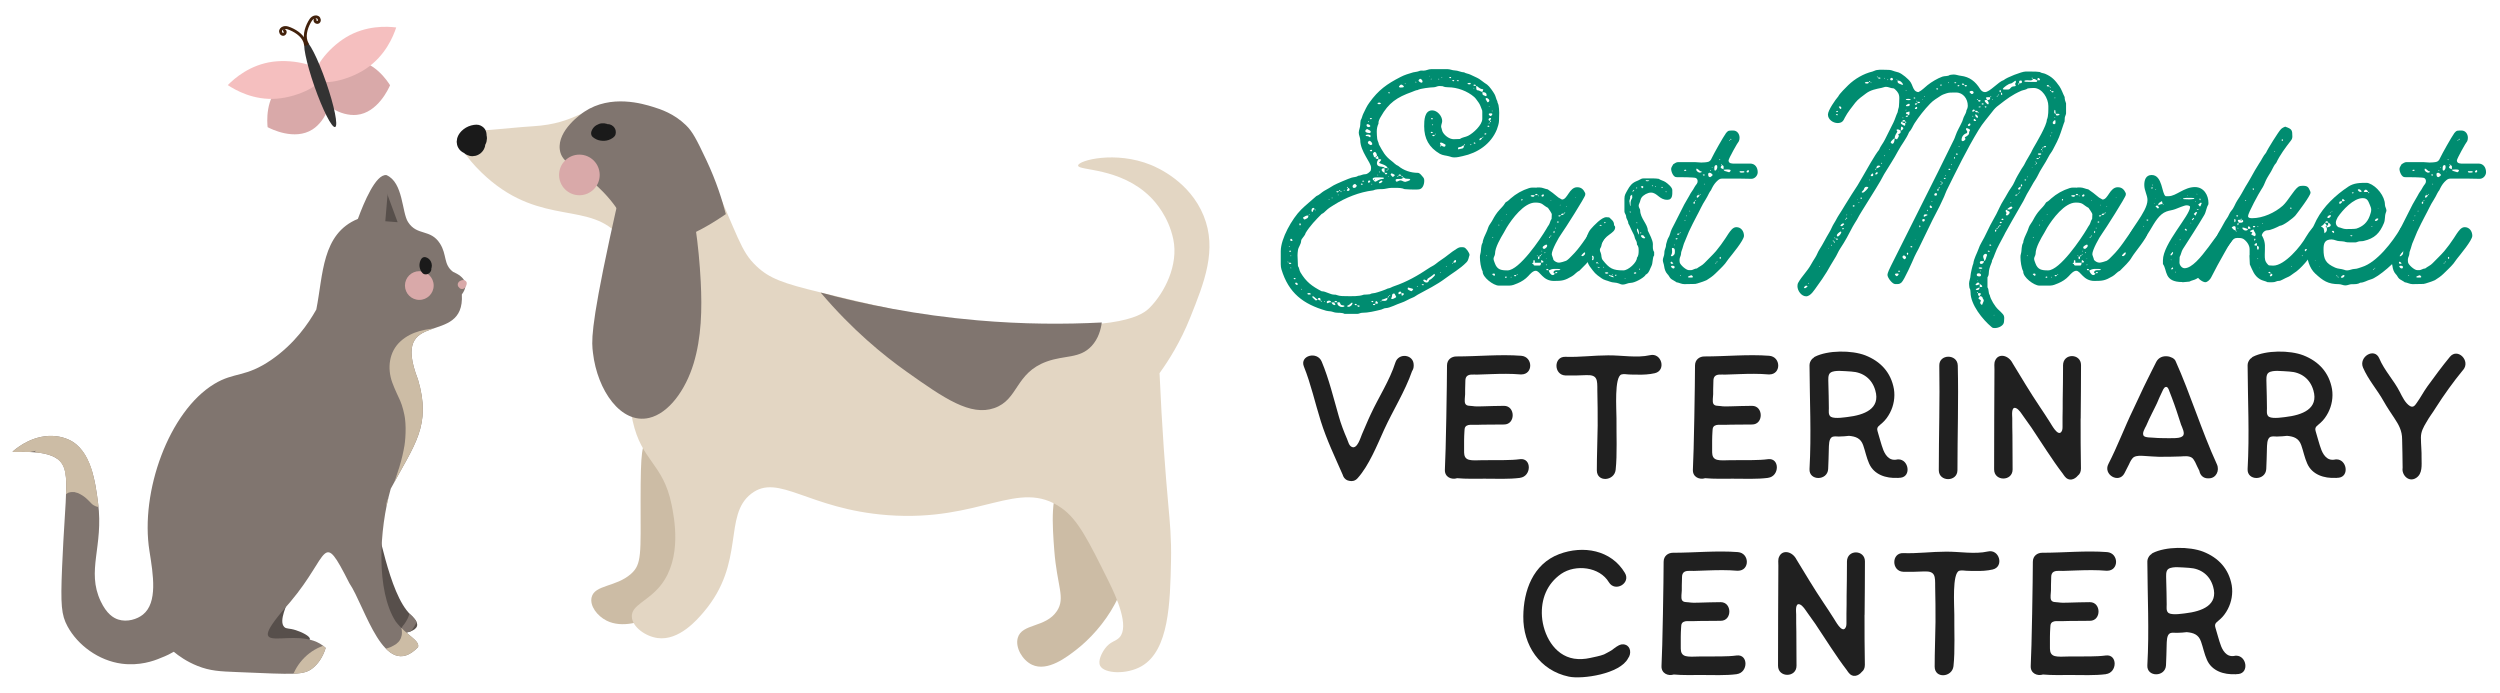
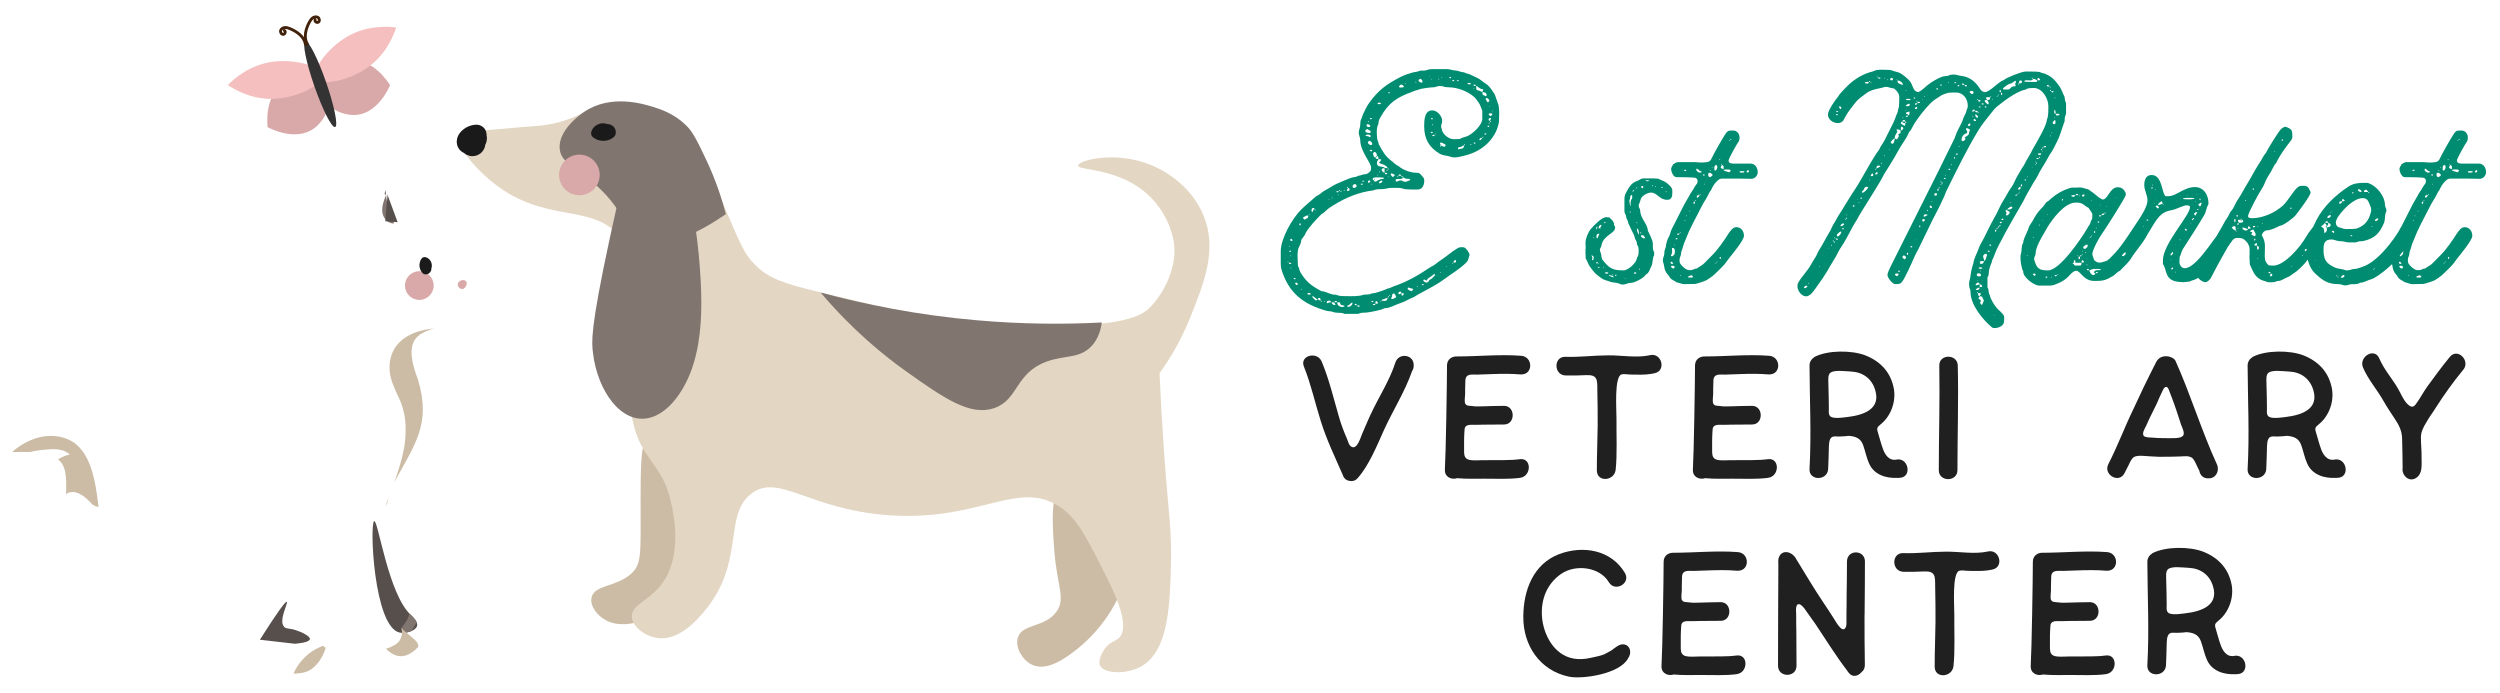
<svg xmlns="http://www.w3.org/2000/svg" id="Layer_1" data-name="Layer 1" viewBox="0 0 752 208.5">
  <defs>
    <style>
      .cls-1 {
        clip-path: url(#clippath);
      }

      .cls-2, .cls-3 {
        fill: #80756f;
      }

      .cls-4, .cls-5 {
        fill: #574f4b;
      }

      .cls-6 {
        fill: none;
        stroke: #42210b;
        stroke-linecap: round;
        stroke-miterlimit: 10;
        stroke-width: .87px;
      }

      .cls-7 {
        clip-path: url(#clippath-1);
      }

      .cls-5, .cls-8, .cls-9, .cls-10, .cls-11, .cls-12, .cls-3, .cls-13, .cls-14, .cls-15 {
        stroke-width: 0px;
      }

      .cls-8 {
        fill: #1a1a1a;
      }

      .cls-9 {
        fill: #202020;
      }

      .cls-10 {
        fill: #ccbca5;
      }

      .cls-11 {
        fill: #d9a9a9;
      }

      .cls-12 {
        fill: #333;
      }

      .cls-13 {
        fill: #f5bfbf;
      }

      .cls-14 {
        fill: #e3d6c3;
      }

      .cls-15 {
        fill: #008c70;
      }
    </style>
    <clipPath id="clippath">
      <path class="cls-5" d="m112.57,156.75c1.21-.2,4.18,21.83,10.96,28.18.5.46,2.29,2.04,1.91,3.38-.43,1.51-3.47,2.3-5.11,2-7.97-1.46-9.2-33.32-7.76-33.56Z" />
    </clipPath>
    <clipPath id="clippath-1">
      <path class="cls-3" d="m125.73,114.17c4.11,13.87-1.03,19.45-8.19,32.83-3.54,12.44-4.43,30.66,1.45,39.89,3.24,4.31,7.31,5.63,6.77,7.76-10.17,10.58-15.96-12.34-20.67-19.22-8.4-16.57-5.73-8.67-17.68,5.52-17,19.19,1.89,5.78,10.56,13.95-.95,3.03-2.41,4.8-3.67,5.88-2.83,2.43-5.46,2.1-23.21,1.37-4.87-.2-7.84-.31-11.68-1.84-3.24-1.29-5.63-3.01-7.14-4.26-.72.43-2.13,1.19-4.02,1.9-2.06.89-6.32,2.38-11.62,1.69-6.95-.91-13.26-5.57-16.33-11.25-1.85-3.42-2.1-6.4-1.63-17.68.95-23.01,2.79-29.44-1.24-32.55-4.25-3.27-13.66-1.79-13.64-2.31,0-.02.02-.04.03-.05,5.51-4.71,11.85-5.81,16.85-3.55,6.78,3.05,8.04,12.97,8.83,19.07,1.7,13.06-3.58,20.29.78,29.53,1.82,3.85,3.85,5.04,5.27,5.5,2.7.87,5.71-.09,7.43-1.47,4.5-3.59,3.11-12,1.97-19.16-2.84-17.82,5.88-41.96,19.47-50.21,6.14-3.73,9.4-1.86,17.31-7.35,6.88-4.78,11.01-10.79,13.41-15.05,2.1-10.47,1.6-22.79,12.51-27.27,1.83-4.96,5.39-13.55,8.59-13.17,5.1,2.2,4.6,11.25,6.51,14.14,2.74,4.25,6.7,1.94,9.6,6.46,2.16,3.41.97,6.27,3.91,8.49,3.43,1.49,4.96,3.69,2.66,6.81.96,16.14-21.74,3.49-13.21,25.56Z" />
    </clipPath>
  </defs>
  <g>
    <path class="cls-11" d="m98.33,26.11c2.39,3.51-.13,10.12-4.32,12.82-5.39,3.46-12.55-.17-13.51-.68-.12-1.08-.87-9.08,4.32-12.82,4.05-2.91,11.12-2.84,13.51.68Z" />
    <path class="cls-11" d="m96.13,27.17c.31,4.24,6.3,7.86,11.19,7.38,6.28-.62,9.58-7.91,10.01-8.91-.57-.92-4.88-7.66-11.19-7.38-4.91.22-10.32,4.67-10.01,8.91Z" />
    <path class="cls-13" d="m96.96,22.63c.29,2.79-7.08,6.51-13.64,7.05-6.99.57-12.44-2.53-14.8-4.08,1.98-2.01,6.68-6.16,13.64-7.05,6.53-.83,14.51,1.29,14.8,4.08Z" />
    <path class="cls-13" d="m95.04,23.59c1.51,2.37,9.59.71,15.07-2.94,5.83-3.9,8.19-9.71,9.07-12.39-2.8-.34-9.06-.68-15.07,2.94-5.64,3.4-10.57,10.02-9.07,12.39Z" />
    <ellipse class="cls-12" cx="96.32" cy="25.31" rx="1.86" ry="13.67" transform="translate(-2.97 33.06) rotate(-19.19)" />
    <path class="cls-6" d="m91.88,13.35c-.35-2.25-2.46-3.8-4.56-4.69-.51-.21-1.04-.41-1.59-.38s-1.12.34-1.3.86.19,1.2.74,1.2.87-.88.39-1.15" />
    <path class="cls-6" d="m92.41,13.16c-1.12-1.98-.43-4.51.66-6.51.26-.48.56-.97,1.01-1.28s1.09-.43,1.55-.14.6,1.06.17,1.4-1.23-.15-1.02-.66" />
  </g>
  <g>
    <path class="cls-10" d="m195.05,132.62c-1.97.54-2.35,3.08-2.36,17.91,0,16.08.43,19.18-2.92,22.12-4.52,3.97-10.91,3.22-11.81,7.02-.61,2.57,1.66,5.6,4.52,7.03,4.6,2.3,10.65.39,13.79-1.4,5.77-3.28,4.55-7.75,8.54-23.53,3.09-12.18,5.21-15.02,2.64-20.02-2.73-5.3-9.18-10.02-12.41-9.14Z" />
    <path class="cls-10" d="m319.76,145.45c-3.99,1.92-3.17,12.98-2.64,20.02.81,10.82,3.45,14.33.8,18.33-3.39,5.1-10.55,3.66-11.78,8.09-.81,2.92,1.43,6.72,4.3,8.07,4.69,2.2,10.55-2.37,13.48-4.66,7.44-5.8,18.42-19.44,14.06-33.52-3.21-10.35-13.92-18.4-18.21-16.33Z" />
    <path class="cls-14" d="m205.27,37.5c-6.88-5.97-16.05-5.91-18.86-5.89-11.31.08-12.43,5.55-26.22,6.38-4.06.24-8.11.72-12.17,1.03-6.89.52-8.88.56-9.6,1.85-1.49,2.68,3.7,8.66,7.96,12.45,16.75,14.9,31.35,7.01,40.24,18.07,5.09,6.34,4.85,15.52,4.36,33.89-.33,12.45-2.3,13.98-.67,21.35,2.7,12.24,9.16,12.69,11.69,25.12.8,3.95,3.26,16.01-3.19,24.23-3.86,4.92-8.95,6-8.76,9.56.16,3.05,4.1,5.88,7.73,6.38,6.48.9,11.99-5.58,13.89-7.82,12.69-14.92,5.72-29.04,14.34-35.62,8.17-6.24,17.07,4.66,40.95,6.47,28.17,2.13,39.34-11.25,52.32-2.16,4.97,3.48,8.05,9.7,14.23,22.14,2.33,4.7,6.27,13.52,3.24,16.79-1.17,1.27-2.73,1.16-4.34,3.32-.92,1.23-2.27,3.76-1.47,5.26,1.24,2.33,7.94,2.69,12.46.08,8.27-4.78,8.57-19.17,8.84-31.57.15-6.92-.34-11.67-.84-17.26-.84-9.27-1.88-22.64-2.61-39.31,2.7-3.73,6.27-9.34,9.22-16.71,4.25-10.6,8.19-20.44,4.04-30.64-4.17-10.27-13.92-14.49-15.83-15.27-10.66-4.36-21.84-1.38-21.93.16-.1,1.64,12.61.44,21.73,9.46,1.5,1.48,5.47,5.89,6.9,12.7,1.65,7.86-2.71,16.14-6.99,20.51-2.04,2.08-7.99,7.28-44.58,4.84-21.83-1.45-33.24-4.2-54.5-9.33-11.33-2.73-15.42-4.21-19.32-7.91-4.85-4.59-5.32-8.73-14.44-28.7-3.91-8.55-4.67-11.17-7.82-13.89Z" />
    <path class="cls-3" d="m175.77,33.61c-.8.53-8.11,5.53-7.39,11.35.52,4.23,4.78,4.99,11.39,11.15,8.75,8.16,7.76,13.04,12.94,15.64,4.21,2.11,11.63,2.29,25.62-7.34-1.04-4.05-2.81-9.8-5.89-16.32-2.98-6.31-4.17-8.56-6.13-10.45-3.62-3.51-7.6-4.78-9.86-5.48-3.02-.93-12.66-3.9-20.69,1.45Z" />
    <path class="cls-3" d="m246.85,88c9.55,11.27,18.91,18.87,25.81,23.77,11.42,8.11,19.26,13.48,26.42,10.98,7.35-2.56,6.24-10.55,15.78-14,5.48-1.98,9.89-.81,13.48-4.65,2.1-2.26,2.81-5.06,3.08-7.1-11.05.58-23.63.55-37.43-.65-18.11-1.57-33.97-4.8-47.13-8.35Z" />
    <path class="cls-8" d="m183.23,37.59c-.86-.56-2.07-.67-3.03-.31-.55.21-1.03.47-1.45.88s-.72.93-.89,1.49c-.15.49-.01,1.21.41,1.55.67.54,1.42.95,2.28,1.08s1.72.12,2.53-.17c.4-.15.8-.32,1.15-.57.43-.31.76-.57.92-1.1.12-.4.11-.76.04-1.16-.09-.48-.39-.98-.75-1.29-.3-.26-.6-.45-.99-.56-.42-.12-.74-.08-1.16-.02-.37.06-.77.43-.95.73-.2.34-.28.85-.16,1.23s.36.76.73.95l.38.16c.28.08.56.08.85,0h.05c-.14.01-.28.03-.42.05.06,0,.1,0,.16,0l-.42-.06c.07.01.14.03.2.06l-.38-.16c.07.03.12.07.18.11l-.32-.25c.06.05.11.1.15.15l-.25-.32c.06.07.1.15.14.23l-.16-.38c.02.07.04.13.05.21l-.06-.42c0,.05,0,.1,0,.16l.06-.42c0,.06-.02.1-.04.16l.41-.7s-.06.05-.09.08l.32-.25c-.22.17-.46.31-.72.42l.38-.16c-.28.11-.57.19-.87.23l.42-.06c-.32.04-.64.04-.96,0l.42.06c-.3-.04-.59-.12-.86-.24l.38.16c-.24-.11-.46-.24-.67-.4l.32.25-.05-.04.41,1.55c.02-.07.04-.13.07-.19l-.16.38c.06-.14.14-.27.23-.39l-.25.32c.11-.13.22-.25.36-.36l-.32.25c.15-.11.31-.21.48-.28l-.38.16c.19-.08.39-.13.59-.16l-.42.06c.19-.02.37-.02.56,0l-.42-.06c.17.02.33.07.48.13l-.38-.16c.09.04.18.09.27.15.7.46,1.79.16,2.18-.57.42-.8.17-1.69-.57-2.18h0Z" />
    <path class="cls-3" d="m193.98,41.03c-3.47,1.25-5.53,7.33-10.54,30.55-6.01,27.86-5.45,31.37-5.08,34.53,1.32,11.39,8.47,21.56,16.88,19.6,5.95-1.38,10.98-8.43,13.38-16.31,2.4-7.87,2.58-16.46,2.16-24.66-.56-11.13-2.14-22.03-4.68-32.36-.45-1.82-3.97-8.17-3.49-8.72.08-.09.23,0,.23,0,.02-.06-5.27-3.93-8.87-2.63Z" />
    <circle class="cls-11" cx="174.28" cy="52.62" r="6.11" />
    <path class="cls-8" d="m143.39,37.49c-1.14.04-2.24.33-3.23.9-.48.28-.94.64-1.34,1.03-.27.27-.5.59-.72.89-.24.33-.38.72-.52,1.1-.03.07-.06.15-.07.23-.06.3-.11.65-.13.95,0,.04,0,.08,0,.13.02.25.06.61.12.85.07.32.21.63.37.91.17.3.38.59.64.82.48.43.93.71,1.55.9.18.05.36.06.55.09.17.02.36.06.54.07.39.01.78-.06,1.15-.14.12-.02.23-.06.34-.1.36-.13.72-.28,1.05-.45.47-.24.91-.6,1.31-.93.11-.09.22-.18.31-.29.2-.23.4-.49.57-.74.18-.27.28-.6.4-.89.03-.07.05-.13.06-.2.07-.3.1-.63.13-.94,0-.07,0-.14,0-.21-.03-.31-.05-.65-.14-.95-.38-1.22-1.3-2.16-2.53-2.52-.58-.17-.98-.15-1.54-.07-.19.03-.41.04-.6.1-.3.1-.61.24-.89.37-.35.17-.65.44-.94.67-.13.1-.24.2-.35.32-.26.29-.51.6-.72.93s-.36.73-.49,1.1c-.03.07-.05.15-.07.23-.07.31-.1.64-.13.96-.04.38.05.83.12,1.18.07.39.26.78.44,1.11.04.07.08.13.12.19.18.25.36.53.59.74s.48.41.73.57c.17.11.35.17.54.25.5.21.94.35,1.52.33.16,0,.36-.04.49-.06.15-.02.33-.03.49-.07.31-.08.61-.22.89-.37.35-.18.67-.43.93-.72.21-.23.42-.48.57-.76.01-.03.03-.05.04-.08.12-.25.26-.54.33-.8,0-.03.01-.06.02-.08l.11-.8s0-.04,0-.06c0-.04,0-.07,0-.11-.02-.28-.06-.61-.13-.89-.09-.39-.27-.74-.54-1.03-.21-.33-.5-.59-.85-.78-.35-.22-.72-.34-1.12-.36-.4-.09-.8-.07-1.2.05-.73.24-1.44.69-1.8,1.39l-.3.72c-.14.54-.14,1.07,0,1.61,0,.03.01.06.02.09l-.11-.8c0,.06,0,.12,0,.17l.11-.8c-.01.06-.02.11-.05.17l.3-.72c-.03.07-.07.13-.11.19l.47-.61c-.06.07-.12.13-.19.19l.61-.47c-.06.04-.13.08-.2.11l.72-.3c-.07.03-.14.05-.22.06l.8-.11c-.08,0-.15,0-.23,0l.8.11c-.08-.01-.15-.03-.22-.06l.72.3c-.08-.04-.16-.08-.23-.14l.61.47c-.07-.06-.13-.12-.19-.19l.47.61c-.06-.09-.12-.18-.16-.28l.3.72c-.05-.12-.08-.23-.1-.36l.11.8c-.02-.13-.01-.25,0-.38l-.11.8c.02-.14.06-.27.11-.4l-.3.72c.07-.16.16-.31.27-.45l-.47.61c.14-.18.31-.34.49-.49l-.61.47c.11-.08.23-.15.36-.21l-.72.3c.11-.05.22-.08.34-.1l-.8.11c.08,0,.16,0,.24,0l-.8-.11c.06.01.12.03.18.05l-.72-.3s.08.05.12.08l-.61-.47s.07.06.1.09l-.47-.61s.07.1.09.15l-.3-.72c.03.07.05.14.06.21l-.11-.8c.01.09,0,.18,0,.27l.11-.8c-.02.09-.04.18-.08.27l.3-.72c-.04.09-.1.18-.16.26l.47-.61c-.1.13-.22.23-.35.33l.61-.47c-.28.22-.58.41-.91.55l.72-.3c-.19.08-.39.14-.6.17l.8-.11c-.12.01-.24.02-.36,0l.8.11c-.06-.01-.12-.03-.18-.05l.72.3c-.06-.02-.11-.05-.16-.09l.61.47s-.09-.08-.13-.13l.47.61s-.06-.1-.09-.15l.3.72c-.02-.06-.04-.13-.05-.19l.11.8c0-.07,0-.13,0-.2l-.11.8c.02-.11.04-.2.08-.3l-.3.72c.06-.13.13-.26.22-.37l-.47.61c.17-.21.36-.4.58-.57l-.61.47c.25-.19.51-.34.79-.47l-.72.3c.3-.13.61-.21.94-.26l-.8.11c.13-.02.25-.03.38-.03.79-.03,1.57-.32,2.13-.88.29-.27.5-.6.62-.97.19-.36.28-.75.26-1.16-.03-.78-.29-1.59-.88-2.13s-1.33-.91-2.13-.88h0Z" />
  </g>
  <g>
    <path class="cls-5" d="m88.65,193.64c.61-.04,4.43-.34,4.56-1.39.12-.89-2.45-2.12-4.19-2.68-2.17-.7-2.86-.31-3.52-.98-1.84-1.86,1.27-7.29.78-7.57-.35-.2-2.35,2.33-8.11,11.41" />
    <g>
      <path class="cls-4" d="m112.57,156.75c1.21-.2,4.18,21.83,10.96,28.18.5.46,2.29,2.04,1.91,3.38-.43,1.51-3.47,2.3-5.11,2-7.97-1.46-9.2-33.32-7.76-33.56Z" />
      <g class="cls-1">
        <path class="cls-3" d="m123.55,182.37c-.02.3-.03.61-.08.91.07-.41-.02.1-.04.18-.03.15-.06.3-.09.45-.13.58-.3,1.14-.52,1.69-.02.05-.04.11-.06.16.07-.17.08-.19.01-.03-.07.14-.13.28-.19.41-.14.27-.28.54-.44.8s-.32.52-.5.76c-.04.06-.09.12-.14.18.11-.14.12-.15.02-.03-.1.12-.19.24-.29.35-.5.58-.61,1.51,0,2.07.55.5,1.54.62,2.07,0,1.92-2.22,3.03-4.97,3.18-7.9.04-.77-.7-1.5-1.46-1.46-.83.04-1.42.64-1.46,1.46h0Z" />
      </g>
    </g>
    <g>
-       <path class="cls-2" d="m125.73,114.17c4.11,13.87-1.03,19.45-8.19,32.83-3.54,12.44-4.43,30.66,1.45,39.89,3.24,4.31,7.31,5.63,6.77,7.76-10.17,10.58-15.96-12.34-20.67-19.22-8.4-16.57-5.73-8.67-17.68,5.52-17,19.19,1.89,5.78,10.56,13.95-.95,3.03-2.41,4.8-3.67,5.88-2.83,2.43-5.46,2.1-23.21,1.37-4.87-.2-7.84-.31-11.68-1.84-3.24-1.29-5.63-3.01-7.14-4.26-.72.43-2.13,1.19-4.02,1.9-2.06.89-6.32,2.38-11.62,1.69-6.95-.91-13.26-5.57-16.33-11.25-1.85-3.42-2.1-6.4-1.63-17.68.95-23.01,2.79-29.44-1.24-32.55-4.25-3.27-13.66-1.79-13.64-2.31,0-.02.02-.04.03-.05,5.51-4.71,11.85-5.81,16.85-3.55,6.78,3.05,8.04,12.97,8.83,19.07,1.7,13.06-3.58,20.29.78,29.53,1.82,3.85,3.85,5.04,5.27,5.5,2.7.87,5.71-.09,7.43-1.47,4.5-3.59,3.11-12,1.97-19.16-2.84-17.82,5.88-41.96,19.47-50.21,6.14-3.73,9.4-1.86,17.31-7.35,6.88-4.78,11.01-10.79,13.41-15.05,2.1-10.47,1.6-22.79,12.51-27.27,1.83-4.96,5.39-13.55,8.59-13.17,5.1,2.2,4.6,11.25,6.51,14.14,2.74,4.25,6.7,1.94,9.6,6.46,2.16,3.41.97,6.27,3.91,8.49,3.43,1.49,4.96,3.69,2.66,6.81.96,16.14-21.74,3.49-13.21,25.56Z" />
      <g class="cls-7">
        <path class="cls-10" d="m132.92,98.57c-4.5.33-9,.95-12.46,4.11s-4.01,8.08-2.48,12.35c.39,1.09.86,2.14,1.33,3.2.21.47.43.94.65,1.41.08.17.55,1.21.39.83.37.88.67,1.79.91,2.7.13.49.25.99.35,1.49.04.21.08.43.12.65.02.09.15.99.08.45.25,1.97.25,3.97.11,5.95-.07.94-.17,1.76-.24,2.22-.18,1.05-.38,2.1-.63,3.14-1.1,4.68-2.86,9.18-4.61,13.65-.77,1.97.84,4.51,2.81,4.96,2.31.53,4.13-.71,4.96-2.81,2.89-7.38,5.69-14.91,5.86-22.93.08-3.92-.48-7.97-1.95-11.61-.4-1-.84-1.98-1.29-2.96-.19-.4-.37-.8-.56-1.21-.09-.2-.18-.4-.27-.61-.28-.67.15.41-.1-.26-.3-.8-.57-1.6-.72-2.44-.09-.48,0-.03,0,.05-.01-.2-.02-.41-.02-.61s0-.41.03-.61c-.06.46.01.08.09-.14.01-.04.28-.65.08-.26-.19.37.19-.27.23-.33.23-.38-.03.01-.08.08.2-.24.43-.44.65-.66.31-.31-.02-.01-.09.04.2-.15.41-.29.63-.41.16-.1.33-.19.49-.28.07-.04.74-.35.37-.19-.42.17.26-.08.28-.09.28-.09.57-.18.85-.25.5-.13,1.01-.23,1.53-.32.47-.08.14-.03.04-.01.3-.04.59-.07.89-.09.59-.06,1.19-.1,1.79-.14,2.1-.15,4.13-1.74,4.03-4.03-.09-2.05-1.78-4.19-4.03-4.03h0Z" />
        <path class="cls-10" d="m120.05,187.59c.17.25.33.51.47.78.06.12.12.24.18.36.2.38-.36-1.01-.14-.31.18.58.33,1.16.42,1.77l-.14-1.07c.08.75.08,1.48,0,2.23l.14-1.07c-.08.54-.19,1.06-.36,1.58-.33,1,.35-.63.03-.02-.12.24-.24.48-.38.71s-.31.44-.45.67c.62-1.04.23-.31-.04-.04-.19.19-.49.37-.65.59.53-.4.63-.48.3-.23-.12.08-.24.17-.36.25-.49.32-1.01.58-1.53.84-.38.17-.27.13.36-.14-.14.06-.27.11-.41.16-.28.11-.56.21-.84.3-1.13.38-2.29.67-3.45.95-2.05.5-3.47,2.93-2.81,4.96s2.76,3.35,4.96,2.81c4.53-1.11,9.05-2.71,11.72-6.81s2.54-9.5-.06-13.35c-1.18-1.74-3.6-2.68-5.51-1.45-1.74,1.12-2.71,3.64-1.45,5.51h0Z" />
        <path class="cls-10" d="m95.21,209.78c-.04-.47-.07-.94-.05-1.41,0-.23.03-.47.04-.7.04-.72-.14.75-.04.26.09-.42.16-.84.28-1.26.06-.23.14-.45.21-.67.04-.11.08-.22.12-.33.11-.29.05-.15-.18.42.24-.32.39-.8.59-1.15s.58-.72.71-1.08c-.37.47-.46.59-.27.35.07-.09.15-.18.23-.27.15-.18.32-.35.48-.51.14-.14.28-.27.43-.4.1-.09.77-.66.22-.21s.05-.02.18-.11c.2-.13.41-.26.62-.38s.43-.23.65-.34c.64-.33-.65.23-.18.06.42-.15.84-.3,1.28-.42.24-.06.48-.12.71-.16.12-.02.24-.05.36-.06.32-.05.16-.03-.47.06.39.07.93-.07,1.34-.07s.92.13,1.34.08c-.63-.09-.78-.11-.47-.05.12.02.24.04.36.07.24.05.48.11.71.17.47.13.93.3,1.38.49.89.37,2.31.06,3.1-.41.84-.49,1.63-1.45,1.85-2.41.23-1.03.18-2.19-.41-3.1s-1.38-1.42-2.41-1.85c-4.83-2.02-10.76-1.05-14.86,2.12s-6.42,8.23-5.95,13.29c.1,1.09.38,2.05,1.18,2.85.7.7,1.85,1.22,2.85,1.18,2.02-.09,4.24-1.78,4.03-4.03h0Z" />
-         <path class="cls-10" d="m7.99,136.45c0-.62-.11-.09-.12.21-.11.21-.11.21,0,0,.15-.24.1-.21-.14.09.14-.18.32-.35.5-.51-.43.39-.05.07.23-.08.56-.3-.72.17.37-.13.27-.07.53-.15.8-.21.61-.14,1.23-.23,1.84-.32.17-.02.96-.13.46-.07.37-.05.74-.09,1.11-.13.67-.07,1.34-.13,2.01-.16s1.33-.03,1.99.01c.18.01.98.12.45.03.36.06.71.14,1.06.24.28.08.56.16.83.26.38.14-.17-.14.36.18.22.14.45.27.68.4,1.01.61-.22-.23.29.19.46.38.88.8,1.28,1.23-.01-.01.66.79.44.51-.24-.31.33.49.38.56,1.56,2.38,2.13,4.24,3.07,7l7.36-3.1c-1.99-4.26-6.87-6.69-11.44-6.08s-8.61,4.39-9.3,8.97c-.3,2.01.34,3.91,2.33,4.75s3.84,0,5.03-1.65c-.22.31-.22.26.03,0,.66-.66-.32.08.13-.12.2-.09.41-.23.61-.34.35-.2-.51.1.18-.04.23-.05.46-.11.69-.16-.57.12-.21.03.17.02.24,0,.48.03.71.02.54-.02-.79-.23.16.04.26.07.52.14.78.22.21.06.55.22.16.04.55.25,1.08.56,1.58.9.15.1.74.55.33.22.21.17.42.35.62.53.51.45.98.94,1.45,1.44,1.45,1.54,4.26,1.57,5.7,0,1.52-1.65,1.54-4.05,0-5.7-2.76-2.94-6.16-5.24-10.25-5.68s-7.7,1.33-10.02,4.56l7.36,3.1c.05-.35.14-.68.21-1.03.15-.7-.17.17.05-.17.15-.25.28-.51.44-.76.51-.81-.46.36.25-.27.07-.07.79-.68.38-.38s.38-.22.46-.27c.79-.5-.58.09.32-.15.1-.03,1.04-.25.49-.15s.49,0,.51,0c.74-.04-.27-.13.14,0,.28.08.57.14.85.22.92.27-.49-.36.32.16.08.05.88.57.47.27s.31.31.39.37c.69.62-.23-.52.24.28.18.3.35.61.5.93.85,1.81,3.34,2.36,5.03,1.65s2.98-2.84,2.33-4.75c-1.17-3.43-2.38-6.96-4.57-9.89-2.39-3.21-5.64-5.68-9.67-6.34s-7.92-.17-11.72.62c-4.1.86-7.8,3.96-7.76,8.42.02,2.11,1.84,4.13,4.03,4.03s4.05-1.77,4.03-4.03h0Z" />
-         <path class="cls-10" d="m25.61,135.91c-3.53-.6-7.06-1.2-10.58-1.79-1.1-.19-2.11-.18-3.1.41-.84.49-1.63,1.45-1.85,2.41-.23,1.03-.18,2.19.41,3.1.54.83,1.39,1.68,2.41,1.85,3.53.6,7.06,1.2,10.58,1.79,1.1.19,2.11.18,3.1-.41.84-.49,1.63-1.45,1.85-2.41.23-1.03.18-2.19-.41-3.1-.54-.83-1.39-1.68-2.41-1.85h0Z" />
+         <path class="cls-10" d="m7.99,136.45c0-.62-.11-.09-.12.21-.11.21-.11.21,0,0,.15-.24.1-.21-.14.09.14-.18.32-.35.5-.51-.43.39-.05.07.23-.08.56-.3-.72.17.37-.13.27-.07.53-.15.8-.21.61-.14,1.23-.23,1.84-.32.17-.02.96-.13.46-.07.37-.05.74-.09,1.11-.13.67-.07,1.34-.13,2.01-.16s1.33-.03,1.99.01c.18.01.98.12.45.03.36.06.71.14,1.06.24.28.08.56.16.83.26.38.14-.17-.14.36.18.22.14.45.27.68.4,1.01.61-.22-.23.29.19.46.38.88.8,1.28,1.23-.01-.01.66.79.44.51-.24-.31.33.49.38.56,1.56,2.38,2.13,4.24,3.07,7l7.36-3.1c-1.99-4.26-6.87-6.69-11.44-6.08s-8.61,4.39-9.3,8.97c-.3,2.01.34,3.91,2.33,4.75s3.84,0,5.03-1.65c-.22.31-.22.26.03,0,.66-.66-.32.08.13-.12.2-.09.41-.23.61-.34.35-.2-.51.1.18-.04.23-.05.46-.11.69-.16-.57.12-.21.03.17.02.24,0,.48.03.71.02.54-.02-.79-.23.16.04.26.07.52.14.78.22.21.06.55.22.16.04.55.25,1.08.56,1.58.9.15.1.74.55.33.22.21.17.42.35.62.53.51.45.98.94,1.45,1.44,1.45,1.54,4.26,1.57,5.7,0,1.52-1.65,1.54-4.05,0-5.7-2.76-2.94-6.16-5.24-10.25-5.68s-7.7,1.33-10.02,4.56l7.36,3.1c.05-.35.14-.68.21-1.03.15-.7-.17.17.05-.17.15-.25.28-.51.44-.76.51-.81-.46.36.25-.27.07-.07.79-.68.38-.38s.38-.22.46-.27c.79-.5-.58.09.32-.15.1-.03,1.04-.25.49-.15s.49,0,.51,0c.74-.04-.27-.13.14,0,.28.08.57.14.85.22.92.27-.49-.36.32.16.08.05.88.57.47.27c.69.62-.23-.52.24.28.18.3.35.61.5.93.85,1.81,3.34,2.36,5.03,1.65s2.98-2.84,2.33-4.75c-1.17-3.43-2.38-6.96-4.57-9.89-2.39-3.21-5.64-5.68-9.67-6.34s-7.92-.17-11.72.62c-4.1.86-7.8,3.96-7.76,8.42.02,2.11,1.84,4.13,4.03,4.03s4.05-1.77,4.03-4.03h0Z" />
      </g>
    </g>
    <circle class="cls-11" cx="126.13" cy="85.89" r="4.32" />
    <path class="cls-8" d="m129.6,81.08c.42-.75.38-1.6.03-2.37-.3-.65-.93-1.19-1.63-1.35-.52-.12-.97.09-1.27.52-.34.5-.5,1.09-.55,1.69s.1,1.18.34,1.73c.12.27.29.51.48.74.17.2.37.38.63.44.28.07.54.07.82.01.44-.1.79-.39,1.04-.75.27-.39.32-.87.22-1.32-.13-.57-.82-.96-1.38-.78-.6.19-.92.77-.78,1.38,0,.02.01.05.01.07l-.04-.3s0,.07,0,.11l.04-.3c0,.05-.02.1-.04.14l.11-.27s-.05.09-.08.13l.18-.23c-.04.05-.08.09-.14.13l.23-.18s-.08.05-.13.07l.27-.11s-.09.03-.14.04l.3-.04s-.07,0-.11,0l.3.04s-.05,0-.07-.02l.49.29c-.06-.06-.11-.12-.16-.19l.18.23c-.12-.16-.21-.32-.29-.5l.11.27c-.08-.19-.13-.39-.17-.6l.04.3c-.03-.22-.03-.44,0-.67l-.04.3c.03-.21.08-.41.16-.6l-.11.27c.06-.14.13-.27.22-.4l-1.27.52c.07.02.14.04.21.06l-.27-.11c.1.04.19.1.28.16l-.23-.18c.11.08.2.17.28.28l-.18-.23c.08.11.15.22.2.35l-.11-.27c.05.12.09.25.11.38l-.04-.3c.02.13.02.26,0,.39l.04-.3c-.02.11-.04.21-.08.31l.11-.27s-.04.09-.06.13c-.29.51-.14,1.25.4,1.53s1.23.15,1.53-.4h0Z" />
    <path class="cls-11" d="m139.75,84.29c-.16-.03-.34-.06-.5-.04s-.34.03-.5.09-.31.12-.44.21c-.09.07-.19.13-.27.22s-.16.17-.21.28c-.04.08-.08.17-.11.26,0,.01,0,.02,0,.04-.01.07-.03.17-.03.25,0,0,0,.02,0,.03,0,.07.02.18.03.25.02.09.06.18.1.26,0,.02.01.03.02.04.04.05.1.13.14.18,0,0,0,0,.01.01.12.12.2.16.35.22.06.03.12.05.19.07.1.02.23.04.33.03.14,0,.3-.03.43-.07.15-.05.3-.11.43-.18.1-.06.19-.13.28-.21.04-.04.07-.09.11-.13s.08-.09.1-.14c.04-.08.08-.17.11-.25s.03-.18.04-.27c.01-.12,0-.24-.04-.35-.06-.17-.14-.32-.28-.45-.13-.12-.29-.22-.47-.26-.11-.02-.22-.05-.33-.03-.09,0-.18.02-.27.04-.02,0-.04.01-.07.02-.1.04-.21.08-.31.14s-.19.14-.28.21c-.03.03-.06.05-.09.09-.06.07-.12.14-.17.22-.01.02-.03.04-.04.06-.05.1-.1.2-.12.31-.02.09-.03.19-.04.28,0,.02,0,.04,0,.06,0,.11.02.23.06.34.08.21.13.3.27.47.2.23.51.34.8.35.11,0,.23-.01.33-.05.2-.07.31-.13.46-.27.08-.07.15-.16.2-.25.04-.08.08-.17.1-.25,0-.04.02-.12.02-.13,0-.05.02-.1.02-.15,0-.12-.02-.23-.07-.34-.04-.11-.1-.2-.18-.28-.08-.08-.17-.14-.28-.18-.1-.05-.22-.08-.34-.07-.23.01-.46.08-.62.25s-.27.38-.25.62c0,.01,0,.02,0,.03l.03-.23s0,.04-.01.05l.09-.21s-.02.03-.03.05l.14-.18s-.03.03-.04.04l.18-.14s-.04.03-.07.04l.21-.09s-.04.01-.07.02l.23-.03s-.05,0-.07,0l.23.03s-.04,0-.06-.02l.21.09s-.04-.02-.05-.03l.18.14s-.04-.04-.06-.06l.14.18s-.03-.05-.04-.08l.09.21s-.02-.06-.03-.1l.03.23s0-.07,0-.1l-.03.23s.02-.07.03-.1l-.09.21s.04-.08.07-.11l-.14.18s.07-.08.11-.11l-.18.14s.1-.07.16-.09l-.21.09s.09-.03.13-.04l-.23.03s.05,0,.08,0l-.23-.03s.04,0,.06.02l-.21-.09s.03.01.04.02l-.18-.14s.03.02.04.04l-.14-.18s.01.02.02.03l-.09-.21s.01.03.01.05l-.03-.23s0,.04,0,.07l.03-.23s0,.04-.02.07l.09-.21s-.02.05-.04.07l.14-.18s-.04.04-.06.06l.18-.14c-.05.04-.11.07-.18.1l.21-.09c-.09.04-.18.07-.28.08l.23-.03c-.05,0-.1,0-.15,0l.23.03s-.05-.01-.08-.02l.21.09s-.03-.02-.05-.03l.18.14s-.02-.02-.03-.03l.14.18s-.02-.03-.02-.04l.09.21s-.01-.03-.01-.05l.03.23s0-.04,0-.06l-.03.23s0-.04.02-.06l-.09.21s.03-.06.05-.09l-.14.18s.06-.07.1-.1l-.18.14c.07-.05.14-.09.22-.12l-.21.09c.09-.04.18-.06.27-.07l-.23.03c.09-.01.18-.01.27,0l-.23-.03s.03,0,.05,0c.12.04.23.04.35.02.12,0,.22-.04.32-.1.1-.05.18-.13.24-.22.08-.08.13-.18.16-.3l.03-.23c0-.16-.04-.3-.12-.44l-.14-.18c-.11-.11-.24-.18-.38-.22h0Z" />
    <path class="cls-3" d="m116.1,58.71c-.66,1.66-1.33,3.42-1.08,5.19.25,1.77,1.77,3.5,3.55,3.3-1.56-3.12-2.43-6.59-2.52-10.08-.13.37-.27.74-.4,1.11" />
    <path class="cls-5" d="m116.55,58.85l-.65,7.7c1.24.1,2.47.2,3.71.29-1.06-2.88-2.13-5.76-3.19-8.64" />
  </g>
  <g>
    <path class="cls-9" d="m425.23,110.14c0,.64-.25,1.13-.49,1.52-2.12,6.1-5.76,11.81-8.41,17.62-2.12,4.68-4.53,10.73-7.97,14.57-.74.84-1.67.98-2.46.79-.74-.1-1.43-.49-1.87-1.43,0-.05,0-.1-.05-.1,0-.1-.05-.15-.05-.2-2.36-5.41-4.87-10.58-6.64-16.24-1.72-5.46-2.95-11.12-5.07-16.39-1.38-3.35,4.03-4.77,5.36-1.48,2.17,5.17,3.54,10.92,5.12,16.39.64,2.31,1.53,4.63,2.51,6.89.34.79.54,1.97,1.43,2.36,1.62.74,2.61-2.8,3.05-3.84.89-1.97,1.67-3.99,2.61-5.95,2.36-5.12,5.71-10.19,7.43-15.6.94-3,5.51-2.51,5.51.74v.34Z" />
    <path class="cls-9" d="m457.26,143.74c-3.35.44-7.23.25-10.63.25-2.76,0-5.56.1-8.32-.15-1.67.54-3.79-.3-3.69-2.56.3-5.07.64-26.38.64-31.35,0-1.82,1.43-2.71,2.8-2.71,6.45,0,13.14-.69,19.54-.2,3.54.3,3.64,5.61,0,5.61h-.2c-2.95-.25-5.81-.2-8.71-.1l-4.33.15c-1.08.05-2.85-.34-3.4.89-.25.49-.15,1.28-.2,1.82-.05,1.08-.05,2.12-.05,3.2,0,.74-.3,2.17.05,2.85.39.74,1.33.59,2.02.69,1.03.15,1.97.15,3,.1,2.21-.05,4.43-.15,6.64-.15,3.44,0,3.49,5.61,0,5.61-2.17,0-4.28.05-6.4.05-1.08.05-2.17.05-3.2.05-.69-.05-1.57,0-2.02.59-.3.34-.25,1.03-.3,1.43-.05.89-.1,1.77-.1,2.71v2.9c0,.94-.05,2.02.84,2.61.74.49,2.02.44,2.85.44,1.28-.05,2.51-.05,3.74-.05,3-.05,6.45.1,9.4-.3,3.54-.44,3.49,5.17,0,5.61Z" />
    <path class="cls-9" d="m497.81,112.25c-1.72.39-3.49.49-5.22.44-.89,0-1.77,0-2.66-.05-.74-.05-1.52-.2-2.21,0-2.17.74-1.48,10.43-1.48,13.19-.05,4.58.25,10.88-.25,15.5-.39,3.4-5.66,3.84-5.66.15,0-4.58.2-8.91.25-13.43.05-3.54-.05-7.09-.1-10.63,0-3.1.1-4.72-3.3-4.58-2.12.1-4.18.15-6.3.1-3.59-.15-3.59-5.76,0-5.61,4.33.15,8.56-.44,12.84-.44,3.99-.05,8.66.84,12.6-.05,3.49-.84,4.97,4.58,1.48,5.41Z" />
    <path class="cls-9" d="m531.86,143.74c-3.35.44-7.23.25-10.63.25-2.76,0-5.56.1-8.32-.15-1.67.54-3.79-.3-3.69-2.56.3-5.07.64-26.38.64-31.35,0-1.82,1.43-2.71,2.8-2.71,6.45,0,13.14-.69,19.54-.2,3.54.3,3.64,5.61,0,5.61h-.2c-2.95-.25-5.81-.2-8.71-.1l-4.33.15c-1.08.05-2.85-.34-3.39.89-.25.49-.15,1.28-.2,1.82-.05,1.08-.05,2.12-.05,3.2,0,.74-.3,2.17.05,2.85.39.74,1.33.59,2.02.69,1.03.15,1.97.15,3,.1,2.21-.05,4.43-.15,6.64-.15,3.44,0,3.49,5.61,0,5.61-2.17,0-4.28.05-6.4.05-1.08.05-2.17.05-3.2.05-.69-.05-1.57,0-2.02.59-.3.34-.25,1.03-.3,1.43-.05.89-.1,1.77-.1,2.71v2.9c0,.94-.05,2.02.84,2.61.74.49,2.02.44,2.85.44,1.28-.05,2.51-.05,3.74-.05,3-.05,6.45.1,9.4-.3,3.54-.44,3.49,5.17,0,5.61Z" />
    <path class="cls-9" d="m571.03,138.18c3.1,0,3.94,5.07.74,5.51-.25,0-.49.05-.74.05,0,.05-.15.05-.15.05-.05,0-.1-.05-.1-.05-3.4.2-7.09-.93-8.56-4.33-.79-1.77-1.13-3.64-1.77-5.46-.74-2.17-2.31-2.66-4.28-2.85-.94.1-1.87.2-2.81.2-.64.05-1.57-.15-2.17.1-1.13.49-1.03,2.61-1.08,3.59-.05,2.07-.1,4.08-.2,6.1-.2,3.59-5.81,3.59-5.61,0,.59-10.43.05-20.77,0-31.2,0-.69.25-1.18.54-1.62.05-.1.15-.2.25-.3s.2-.2.34-.25c.15-.15.25-.3.44-.39,3.94-2.02,11.12-2.02,15.21-.44,4.63,1.82,7.73,5.17,8.61,10.14.39,2.41-.05,4.97-1.18,7.13-.59,1.13-1.33,2.17-2.26,3-.89.89-1.92,1.18-1.48,2.56.25.98.59,1.92.84,2.9.54,1.72,1.03,4.03,2.61,5.17.59.44,1.33.59,2.07.49.2,0,.34-.1.59-.1h.15Zm-20.27-12.79c1.23.69,4.63.05,4.92.05,5.07-.59,10.04-2.46,8.41-8.02-.98-3.44-3.64-5.46-7.23-5.66-1.18-.05-2.41-.2-3.59-.2-.79,0-1.97.05-2.66.54-.84.59-.64,2.17-.64,3.05.05,1.38.05,2.71.1,4.03,0,1.23.05,2.41.05,3.64,0,.79-.2,1.87.49,2.46.05.05.1.1.15.1Z" />
    <path class="cls-9" d="m588.8,141.43c0,3.59-5.61,3.59-5.61,0,0-10.53.34-20.91.15-31.44-.1-3.59,5.51-3.59,5.56,0,.25,10.53-.1,20.91-.1,31.44Z" />
-     <path class="cls-9" d="m625.85,125.88c-.05,5.07.05,10.04.1,15.06,0,.98-.34,1.67-.93,2.12-.98,1.23-2.76,1.82-3.94.25l-.44-.59s-.05-.05-.05-.1c-3.44-4.48-6.4-9.35-9.55-14.02-.79-1.13-1.57-2.26-2.41-3.39-.54-.74-1.33-2.12-2.26-2.46-1.48-.54-1.08,2.36-1.08,3.05,0,1.77,0,3.49.05,5.22,0,3.4.05,6.79.05,10.19,0,3.64-5.56,3.64-5.56,0v-.44c0-9.94.05-19.78.1-29.62,0-.79-.15-1.97.2-2.66.93-2.31,3.99-1.77,5.27.79,2.56,4.18,5.36,8.91,8.02,12.84,1.08,1.62,2.21,3.3,3.25,4.97.44.64,2.26,4.18,3.35,2.85.44-.54.39-1.28.39-1.97v-2.41c.05-1.82.05-3.59.05-5.41.05-3.15.1-6.3.1-9.4v-.84c0-3.79,5.41-3.64,5.41-.1,0,5.17-.05,10.92-.1,16.09Z" />
    <path class="cls-9" d="m664.43,143.89h-.25c-1.57,0-2.41-1.08-2.61-2.26-.49-.89-.84-1.77-1.28-2.66-.3-.49-.54-1.03-1.03-1.33-.98-.59-2.26-.39-3.35-.34-2.17.05-4.38.15-6.54.1-1.43-.05-2.85-.15-4.28-.25-1.03-.05-2.36-.2-3.3.39-.59.44-1.08,1.43-1.38,2.12l-1.38,2.71c-1.67,3.2-6.5.39-4.82-2.81,2.76-5.36,4.87-11.07,7.48-16.44,1.43-2.95,2.71-5.9,4.18-8.81.79-1.53,1.97-4.03,2.76-5.51,1.43-2.61,5.12-1.67,5.76-.25,4.48,9.94,7.82,21.01,12.45,31.1.89,1.92-.25,4.23-2.41,4.23Zm-10.33-12.1c.79-.05,1.77-.05,2.41-.59.93-.69-.15-2.66-.44-3.44-.44-1.43-.89-2.81-1.38-4.23-.44-1.33-.93-2.66-1.43-3.99l-.74-1.92c-.15-.44-.44-1.33-1.03-1.23-.64.1-.98,1.18-1.23,1.67-.54,1.03-.98,2.17-1.43,3.2s-1.03,2.02-1.48,3c-.64,1.28-1.23,2.51-1.77,3.79-.34.69-1.48,2.46-.64,3.15.59.44,1.82.39,2.51.44,1.08.1,2.21.15,3.3.15,1.08.05,2.21,0,3.35,0Z" />
    <path class="cls-9" d="m702.81,138.18c3.1,0,3.94,5.07.74,5.51-.25,0-.49.05-.74.05,0,.05-.15.05-.15.05-.05,0-.1-.05-.1-.05-3.4.2-7.09-.93-8.56-4.33-.79-1.77-1.13-3.64-1.77-5.46-.74-2.17-2.31-2.66-4.28-2.85-.94.1-1.87.2-2.81.2-.64.05-1.57-.15-2.17.1-1.13.49-1.03,2.61-1.08,3.59-.05,2.07-.1,4.08-.2,6.1-.2,3.59-5.81,3.59-5.61,0,.59-10.43.05-20.77,0-31.2,0-.69.25-1.18.54-1.62.05-.1.15-.2.25-.3s.2-.2.34-.25c.15-.15.25-.3.44-.39,3.94-2.02,11.12-2.02,15.21-.44,4.63,1.82,7.73,5.17,8.61,10.14.39,2.41-.05,4.97-1.18,7.13-.59,1.13-1.33,2.17-2.26,3-.89.89-1.92,1.18-1.48,2.56.25.98.59,1.92.84,2.9.54,1.72,1.03,4.03,2.61,5.17.59.44,1.33.59,2.07.49.2,0,.34-.1.59-.1h.15Zm-20.27-12.79c1.23.69,4.63.05,4.92.05,5.07-.59,10.04-2.46,8.41-8.02-.98-3.44-3.64-5.46-7.23-5.66-1.18-.05-2.41-.2-3.59-.2-.79,0-1.97.05-2.66.54-.84.59-.64,2.17-.64,3.05.05,1.38.05,2.71.1,4.03,0,1.23.05,2.41.05,3.64,0,.79-.2,1.87.49,2.46.05.05.1.1.15.1Z" />
    <path class="cls-9" d="m740.9,111.27c-2.95,3.59-5.71,7.43-8.22,11.37-.89,1.48-1.97,2.8-2.8,4.33-.89,1.48-1.67,2.85-1.67,4.63,0,2.07.25,4.08.2,6.2,0,2.07.34,4.67-1.62,5.95-2.26,1.48-4.43-.93-4.08-3,0-2.9-.1-5.76-.15-8.61,0-2.56-.98-4.33-2.36-6.4-1.08-1.62-2.21-3.3-3.15-4.97-1.97-3.54-4.63-6.45-6.25-10.19-1.38-3.25,3.44-6.15,4.87-2.81,1.57,3.74,4.38,6.54,6.2,10.14.74,1.43,1.62,3.35,3.05,4.23.98.54,1.48-.15,2.02-.93,1.18-1.62,2.07-3.4,3.25-5.02,2.17-3,4.43-6.05,6.74-8.86s6.3,1.18,3.99,3.94Z" />
    <path class="cls-9" d="m488.91,193.94c1.67.54,1.82,2.76.84,4.04-2.41,4.77-13.83,6.4-17.81,5.56-8.76-1.82-13.83-9.45-13.73-18.11.05-7.73,2.9-15.75,10.78-18.75,7.23-2.71,15.65-1.28,19.78,5.66,1.87,3.1-2.95,5.9-4.82,2.8-2.76-4.63-9.99-5.51-14.37-2.51-4.28,3-6.1,7.63-5.76,12.79.39,5.41,3.59,11.71,9.64,12.7,1.57.25,3.25.15,4.82-.2,1.33-.3,3-.59,4.23-1.08.69-.34,1.48-.79,2.17-1.18.89-.64,1.92-1.57,3.05-1.82.39-.05.79-.05,1.18.1Z" />
    <path class="cls-9" d="m522.42,202.79c-3.35.44-7.23.25-10.63.25-2.76,0-5.56.1-8.32-.15-1.67.54-3.79-.3-3.69-2.56.3-5.07.64-26.38.64-31.35,0-1.82,1.43-2.71,2.8-2.71,6.45,0,13.14-.69,19.54-.2,3.54.3,3.64,5.61,0,5.61h-.2c-2.95-.25-5.81-.2-8.71-.1l-4.33.15c-1.08.05-2.85-.34-3.39.89-.25.49-.15,1.28-.2,1.82-.05,1.08-.05,2.12-.05,3.2,0,.74-.3,2.17.05,2.85.39.74,1.33.59,2.02.69,1.03.15,1.97.15,3,.1,2.21-.05,4.43-.15,6.64-.15,3.44,0,3.49,5.61,0,5.61-2.17,0-4.28.05-6.4.05-1.08.05-2.17.05-3.2.05-.69-.05-1.57,0-2.02.59-.3.34-.25,1.03-.3,1.43-.05.89-.1,1.77-.1,2.71v2.9c0,.94-.05,2.02.84,2.61.74.49,2.02.44,2.85.44,1.28-.05,2.51-.05,3.74-.05,3-.05,6.45.1,9.4-.3,3.54-.44,3.49,5.17,0,5.61Z" />
    <path class="cls-9" d="m560.85,184.93c-.05,5.07.05,10.04.1,15.06,0,.98-.34,1.67-.93,2.12-.98,1.23-2.76,1.82-3.94.25l-.44-.59s-.05-.05-.05-.1c-3.44-4.48-6.4-9.35-9.55-14.02-.79-1.13-1.57-2.26-2.41-3.39-.54-.74-1.33-2.12-2.26-2.46-1.48-.54-1.08,2.36-1.08,3.05,0,1.77,0,3.49.05,5.22,0,3.4.05,6.79.05,10.19,0,3.64-5.56,3.64-5.56,0v-.44c0-9.94.05-19.78.1-29.62,0-.79-.15-1.97.2-2.66.93-2.31,3.99-1.77,5.27.79,2.56,4.18,5.36,8.91,8.02,12.84,1.08,1.62,2.21,3.3,3.25,4.97.44.64,2.26,4.18,3.35,2.85.44-.54.39-1.28.39-1.97v-2.41c.05-1.82.05-3.59.05-5.41.05-3.15.1-6.3.1-9.4v-.84c0-3.79,5.41-3.64,5.41-.1,0,5.17-.05,10.92-.1,16.09Z" />
    <path class="cls-9" d="m599.43,171.3c-1.72.39-3.49.49-5.22.44-.89,0-1.77,0-2.66-.05-.74-.05-1.52-.2-2.21,0-2.17.74-1.48,10.43-1.48,13.19-.05,4.58.25,10.88-.25,15.5-.39,3.4-5.66,3.84-5.66.15,0-4.58.2-8.91.25-13.43.05-3.54-.05-7.09-.1-10.63,0-3.1.1-4.72-3.3-4.58-2.12.1-4.18.15-6.3.1-3.59-.15-3.59-5.76,0-5.61,4.33.15,8.56-.44,12.84-.44,3.99-.05,8.66.84,12.6-.05,3.49-.84,4.97,4.58,1.48,5.41Z" />
    <path class="cls-9" d="m633.48,202.79c-3.35.44-7.23.25-10.63.25-2.76,0-5.56.1-8.32-.15-1.67.54-3.79-.3-3.69-2.56.3-5.07.64-26.38.64-31.35,0-1.82,1.43-2.71,2.8-2.71,6.45,0,13.14-.69,19.54-.2,3.54.3,3.64,5.61,0,5.61h-.2c-2.95-.25-5.81-.2-8.71-.1l-4.33.15c-1.08.05-2.85-.34-3.4.89-.25.49-.15,1.28-.2,1.82-.05,1.08-.05,2.12-.05,3.2,0,.74-.3,2.17.05,2.85.39.74,1.33.59,2.02.69,1.03.15,1.97.15,3,.1,2.21-.05,4.43-.15,6.64-.15,3.44,0,3.49,5.61,0,5.61-2.17,0-4.28.05-6.4.05-1.08.05-2.17.05-3.2.05-.69-.05-1.57,0-2.02.59-.3.34-.25,1.03-.3,1.43-.05.89-.1,1.77-.1,2.71v2.9c0,.94-.05,2.02.84,2.61.74.49,2.02.44,2.85.44,1.28-.05,2.51-.05,3.74-.05,3-.05,6.45.1,9.4-.3,3.54-.44,3.49,5.17,0,5.61Z" />
    <path class="cls-9" d="m672.65,197.23c3.1,0,3.94,5.07.74,5.51-.25,0-.49.05-.74.05,0,.05-.15.05-.15.05-.05,0-.1-.05-.1-.05-3.4.2-7.09-.93-8.56-4.33-.79-1.77-1.13-3.64-1.77-5.46-.74-2.17-2.31-2.66-4.28-2.85-.94.1-1.87.2-2.81.2-.64.05-1.57-.15-2.17.1-1.13.49-1.03,2.61-1.08,3.59-.05,2.07-.1,4.08-.2,6.1-.2,3.59-5.81,3.59-5.61,0,.59-10.43.05-20.77,0-31.2,0-.69.25-1.18.54-1.62.05-.1.15-.2.25-.3s.2-.2.34-.25c.15-.15.25-.3.44-.39,3.94-2.02,11.12-2.02,15.21-.44,4.63,1.82,7.73,5.17,8.61,10.14.39,2.41-.05,4.97-1.18,7.13-.59,1.13-1.33,2.17-2.26,3-.89.89-1.92,1.18-1.48,2.56.25.98.59,1.92.84,2.9.54,1.72,1.03,4.03,2.61,5.17.59.44,1.33.59,2.07.49.2,0,.34-.1.59-.1h.15Zm-20.27-12.79c1.23.69,4.63.05,4.92.05,5.07-.59,10.04-2.46,8.41-8.02-.98-3.44-3.64-5.46-7.23-5.66-1.18-.05-2.41-.2-3.59-.2-.79,0-1.97.05-2.66.54-.84.59-.64,2.17-.64,3.05.05,1.38.05,2.71.1,4.03,0,1.23.05,2.41.05,3.64,0,.79-.2,1.87.49,2.46.05.05.1.1.15.1Z" />
  </g>
  <g>
    <path class="cls-15" d="m450.96,33.84c0,.83-.06,1.66-.06,2.49,0,.76-.38,1.91-.64,2.61-1.79,4.4-5.8,7.08-10.33,8.03-.83.19-1.59.38-2.42.38-.64,0-1.02-.13-1.59-.32-.89-.26-1.91-.26-2.81-.76-3.25-1.91-4.72-4.53-4.72-8.29,0-1.72.06-4.78,2.42-4.78,1.53,0,3,1.72,3,3.19,0,.57-.32,1.08-.32,1.66,0,.19.06.38.13.57.13.45.19.89.45,1.27.64,1.02,1.98,1.98,3.19,1.98.64,0,1.21-.06,1.85-.06.7-.51,1.72-.57,2.49-.96,1.53-.76,4.27-3.25,4.27-5.1v-2.04c0-.38,0-.51-.19-.89-.25-.64-.45-1.27-.83-1.85-.45-.57-.83-1.27-1.4-1.79-2.04-1.78-5.1-2.93-7.84-2.93-.57,0-1.15-.06-1.66-.32-.32,0-.7-.06-1.02-.06-.57,0-1.08.38-1.66.38-.89,0-4.21.38-4.84.83-.64.06-1.15.38-1.72.57-4.46,1.59-7.01,3.25-9.37,7.46-.38.64-.77,1.34-.7,2.1-.38.76-.51,1.59-.51,2.42,0,.7.06,1.4.13,2.1.06.64.45,1.08.51,1.72,1.21,2.17,1.79,3.44,3.82,4.97.64.45,1.21,1.21,1.98,1.47,1.66,1.4,3.82,2.1,5.93,2.1.57,0,1.21.89,1.53,1.27s.38.64.38,1.15c0,1.02-.45,2.42-1.59,2.55-.45.06-.89.06-1.34.06-1.02,0-1.98-.06-3-.13-.83-.38-1.79-.38-2.61-.38h-1.34c-.96,0-1.85.38-2.8.38-.83,0-1.91,0-2.68.38-4.21.51-8.29,2.17-11.86,4.4-.83.51-1.66,1.02-2.36,1.72-.38.38-.76.76-1.27.96-1.79,1.79-3.51,3.57-4.84,5.74-.13.83-1.34,1.72-1.34,2.36,0,.96-.83,1.85-.96,2.8-.06.51-.13,1.02-.13,1.53,0,1.08.13,2.17.13,3.25.45.57.38,1.34.76,1.91,1.72,2.87,3.44,4.14,6.37,5.67,1.34,0,2.49,1.02,3.89,1.02.32,0,.38,0,.7.13.89.32,1.85.32,2.81.32,1.53,0,3.82.13,5.29-.45.64,0,1.21-.06,1.85-.13.45-.32,1.02-.25,1.53-.38.83-.19,3.12-.96,3.82-1.34.7-.06,1.27-.51,1.91-.7,3.76-1.27,7.14-3.19,10.45-5.42.64-.45,1.34-.7,1.98-1.21,1.21-1.02,2.61-1.79,3.82-2.8.83-.7,1.72-1.27,2.61-1.85.51-.32.83-.45,1.4-.45.26,0,.51,0,.77.06.64.19,1.66,1.66,1.66,2.29-.32.83-.26,1.53-.96,2.23-1.85,1.91-4.27,3.25-6.37,4.84-2.55,1.91-5.42,3.31-8.22,4.84-.51.26-.96.7-1.53.89-1.21.45-2.29,1.21-3.5,1.59-1.27.38-3.44,1.59-4.65,1.59-.45,0-.89.32-1.34.45-1.91.45-3.82.96-5.8.96-.45,0-.89.32-1.34.32h-3.89c-.83-.45-1.79-.25-2.68-.38-.51-.06-1.02-.32-1.53-.38-.45-.06-.89-.06-1.34-.19-6.88-1.98-11.28-5.29-13.45-12.49-.25-.76-.19-2.17-.19-2.93v-2.49c0-3.82,3.44-9.82,6.12-12.49,1.47-1.47,3.06-2.68,4.59-4.08.89-.32,1.53-1.08,2.29-1.53.96-.57,1.98-1.08,2.93-1.72.64-.38,4.65-2.1,5.42-2.3.64-.19,1.4-.13,1.98-.57.7,0,1.27-.45,1.98-.45.76,0,1.21-.51,1.72-1.02.13-.32.13-.7.13-1.02,0-1.47-3.25-4.84-3.25-8.22,0-.77-.45-1.47-.45-2.23,0-.83.45-1.59.45-2.42,0-.45.06-.89.13-1.34.38-.57.45-1.27.76-1.91.57-1.15,1.08-2.36,1.85-3.38,2.74-3.82,5.29-5.61,9.37-7.71,1.21-.64,2.55-1.02,3.82-1.4.51-.13,1.08-.13,1.59-.32.83-.32.7-.19,1.53-.19.76,0,1.47-.45,2.23-.45h5.04c.7,0,1.4.38,2.1.38.96,0,1.85.57,2.8.57.57.38,1.27.38,1.91.7l2.04.96c.83.38,1.47,1.02,2.23,1.53l.76.51c.7.51,1.79,2.1,2.23,2.87.38.64.45,1.47.83,2.1,0,.45.32.83.38,1.27.13.7.19,1.4.19,2.1Zm-63.68,44.87c0,.19.13.19.26.25,0-.13,0-.19-.06-.25h-.19Zm.57-4.65l-.19.13.19.13.13-.13-.13-.13Zm.57,5.16c0-.25-.57-.19-.76-.19,0,.19.13.38.38.38.06,0,.38-.06.38-.19Zm-.19-3.82h-.25c-.06.06-.19.06-.19.19l.19.19c.13,0,.38-.06.38-.26l-.13-.13Zm.26-2.93c.19,0,.25,0,.32-.19-.06-.19-.26-.45-.45-.45s-.25.13-.25.32c0,.13.06.32.25.32h.13Zm-.19,4.65l.13-.19-.19-.13-.06.13.13.19Zm0,3.63l.13-.13-.13-.19-.13.13.13.19Zm1.21,3.25c.06,0,.19-.06.26-.13-.13-.13-.19-.25-.38-.25-.13,0-.19.06-.26.13,0,.19.19.25.38.25Zm.32,1.02s-.13.06-.19.06l-.06.13c0,.19.32.51.51.51s.26,0,.26-.19c0-.32-.19-.51-.51-.51Zm1.47-17.59c0-.13-.19-.26-.32-.26-.06.06-.13.13-.13.26v.13c.06.06.13.19.19.32.06-.13.25-.25.25-.45Zm-.25,1.34l.06-.13h-.13l.06.13Zm.32,18.23l.13.13.19-.13-.19-.13-.13.13Zm2.17-22.18c-.76,0-.89.19-1.53.57l-.06.13c.06.19.26.51.51.51.64-.32,1.15-.38,1.08-1.21Zm-.32,23.58l.26.19h.64c.06-.06.19-.06.19-.19-.25-.26-.32-.26-.64-.26-.13,0-.45.13-.45.26Zm.7-23.9l-.13-.06-.13.25c.06,0,.19,0,.25-.06v-.13Zm1.47-1.59c0-.19-.06-.38-.32-.38-.45,0-.57.45-.57.83,0,.13.06.38.25.38.32,0,.06-.64.64-.83Zm-.7,26.39c0,.13.89.89,1.08,1.08.25,0,.51-.13.51-.38-.51-.06-.96-.89-1.4-.89l-.19.19Zm1.08-26.13c-.06-.13-.19-.19-.32-.19,0,.13.06.25.19.32l.13-.13Zm.57,26.83c.25.19.57.32.89.45,0-.26,0-.83-.32-.83-.57,0-.32.13-.57.38Zm1.27.64c-.06-.13-.19-.19-.32-.19,0,.13,0,.32.19.32l.13-.13Zm.64.06l.13.13.19-.13-.19-.13-.13.13Zm.83.26l.06.06c0,.13.06.19.19.19.32-.19.7-.32,1.08-.32-.06-.32-.32-.45-.64-.45s-.7.13-.7.51Zm.7-30.85l.13-.13-.13-.13-.13.13.13.13Zm.7,30.85c.26.51.45.76,1.08.83l.13-.13c-.06-.32-.32-.45-.38-.7h-.83Zm.32-31.36v-.13l-.13-.06-.13.13.13.13.13-.06Zm.57,31.3h.89c-.06-.19-.19-.38-.45-.38s-.38.19-.45.38Zm.83-33.02c.25,0,.45-.13.51-.38h-.19c-.13,0-.57,0-.57.19l.26.19Zm.13,33.08c0,.06-.06.13-.06.25,0,.64.83,1.15,1.4,1.15.19,0,.45-.06.64-.13l.13-.19c-.06-.19-.64-.19-.83-.25-.64-.19-.32-.89-.89-.89-.13,0-.25.06-.38.06Zm.19-32.19l.13-.13-.13-.13-.13.13.13.13Zm.64-1.34l-.13-.32c-.25.13-.19.19-.25.32h.38Zm.38.19c-.06-.13-.19-.13-.32-.13,0,.13.06.32.19.32l.13-.19Zm.76-.26l.19-.13-.13-.13-.19.13.13.13Zm1.66-.45c0-.19-.25-.32-.45-.38,0-.13-.06-.25-.19-.32l-.19.13c0,.13.32.19.38.19l-.38.7c0,.19.25.19.38.19.32,0,.45-.19.45-.51Zm-.7,35.19l.13.19h.19c.64,0,1.15-.51,1.27-1.08l-.13-.19-.19.06c-.38.38-.76.7-1.27.89v.13Zm2.87-36.27c-.19-.19-.32-.38-.51-.51-.32.06-.76.32-.76.7,0,.32.13.51.45.51.45,0,.7-.32.83-.7Zm-.64,35.76l.13.19h.57c-.06-.19-.19-.38-.45-.38-.13,0-.26.06-.26.19Zm1.4.32c-.26-.06-.38-.06-.64-.06.06.19.13.45.38.45.13,0,.38-.13.38-.26l-.13-.13Zm1.02-36.46v-.06c0-.13-.32-.19-.38-.19l-.19.13c0,.13.06.19.19.26h.19l.19-.13Zm.32-.83l.13-.13-.13-.13h-.32l-.19.13c0,.13.32.13.38.13h.13Zm.45-15.24c0,.57,1.02.64,1.4.64.13-.06.19-.19.25-.32,0-.51-.76-.64-1.08-.89-.19,0-.57.38-.57.57Zm.19,1.53c.45.06.7,0,1.08.32.06.06.13.06.19.06.06-.06.13-.19.13-.26v-.25l-.19-.19c-.19-.06-.38-.06-.57-.13-.13.06-.19.06-.38.06-.13,0-.26.13-.38.25l.13.13Zm.19-3.25c0,.32.26.57.57.57.19,0,.57-.06.57-.32s-.57-.57-.83-.57c-.19,0-.32.13-.32.32Zm1.72,5.67c0-.38-.38-.76-.7-.96h-.25c-.19.13-.38.32-.38.51,0,.38.51.57.76.76.19,0,.57-.06.57-.32Zm-1.08-6.88l-.19.13.19.19.13-.19-.13-.13Zm.51,17.98l-.19-.13c-.26,0-.51,0-.51.32,0,.19,0,.32.19.38.45-.19.32-.19.51-.57Zm-.19-18.74c.06.06.19.19.32.19s.26-.13.38-.19c-.13-.13-.19-.19-.38-.19-.13,0-.25.06-.32.19Zm.45,9.82c.13,0,.19-.06.25-.13v-.13c0-.13-.13-.19-.25-.19-.19,0-.32.13-.45.25.13.19.25.19.45.19Zm.13,10.01l.19-.13-.13-.13-.19.13.13.13Zm-.13,35.12l.25.25h.13c.13,0,.19-.06.26-.19,0-.13-.32-.19-.38-.19s-.19.06-.25.13Zm3.82-37.03l-.13-.19c-.7-.06-1.34-.06-2.04-.06-.32,0-1.21,0-1.21.45,0,.26.19.38.38.51.13.19.13.32.45.32s1.02-.83,2.36-.83l.19-.19Zm-2.1-6.69c0-.38-.19-1.21-.7-1.21-.19,0-.51.38-.51.57s.19.32.19.45q0,.57.57.64c0-.25.25-.38.51-.45-.06.25-.26.45-.51.51.06.25.25.38.57.38.13.06.19,0,.32,0v-.19c0-.32-.06-.57-.38-.7h-.06Zm-1.21,44.68c0,.13.25.19.38.19.19,0,.32-.19.38-.38-.13,0-.76-.06-.76.19Zm.57-37.67l.06.19c-.13,0-.19.06-.32.06.06-.13.06-.25.25-.25Zm.19,37.29v.13c.13,0,.76.06.76-.19,0-.13-.32-.57-.45-.57-.38,0-.32.38-.32.64Zm.89-43.34c-.19.26-.45.83-.45,1.15,0,1.59,2.04.77,2.36,1.53h.83c-.13-.96-2.55-1.4-2.55-1.59.13-.25.64-.7.64-.89,0-.25-.64-.19-.83-.19Zm.13-16.51c.26,0,.45-.13.7-.19-.19-.19-.32-.32-.64-.32-.13,0-.51.13-.51.26l.45.25Zm-.45,21.29l.13.13.13-.13-.13-.13-.13.13Zm.45-.96l.13.19.19-.13-.19-.19-.13.13Zm1.08,2.74l-.19-.13c-.38.06-.64.25-.89.57,0,.13.13.19.19.25.38,0,.7-.25.89-.57v-.13Zm-.57,36.33c.19,0,.26-.13.26-.26-.06.06-.19.06-.26.13v.13Zm2.04-38.63l-.19-.13c-.19,0-.45,0-.64-.06v-1.34c-.38,0-.89,0-.89.51,0,.32.57.83.89.83.06.13.19.51.38.51s.38-.19.45-.32Zm-1.72,38.31c.32,0,.57.06.89.06.64,0,.89-.32.89-.96-.57.19-1.02.45-1.59.57-.13,0-.19.19-.19.32Zm1.59-39.07c.13,0,.19-.19.19-.32-.13.06-.19.06-.26.13v.19h.06Zm.25-.76v.38c.13,0,.32-.06.32-.19l-.32-.19Zm0,38.88c.25,0,.38-.13.38-.38-.25,0-.38.13-.38.38Zm.7-61.51c-.06-.13-.19-.25-.38-.25l-.19.13.06.13c.13.06.19.06.32.06,0,0,.13-.06.19-.06Zm-.38,25.11l-.06-.13-.13.13q0,.06.06.13l.13-.13Zm.32,35.63c-.13.06-.19.19-.19.32.13,0,.26-.06.32-.19l-.13-.13Zm.26-36.33v.19c.13.13.51.64.64.64s.57-.45.64-.57c-.19-.19-.83-.51-1.08-.51l-.19.26Zm.13,37.42c.13.06.26.13.38.13.19,0,.89-.38,1.08-.51l.06-.13c-.13-.19-.38-1.02-.64-1.02-.89,0-.38.89-.89,1.4v.13Zm1.34-35.69c0,.13.06.51.25.51.45,0,.76-.38,1.21-.38.51,0,.89.45,1.47.45.19,0,1.47-.45,1.47-.64,0-.13-.19-.19-.25-.26-.32,0-.7-.06-1.02-.06-.38,0-.51-.38-.89-.38-.13.57-1.02.45-1.47.45-.19,0-.76,0-.76.32Zm.51-1.02l.13.13c.19-.06.19-.19.13-.32-.06,0-.19.06-.26.19Zm.32-.25h.89c-.06-.25-.25-.38-.57-.38-.19,0-.26.25-.32.38Zm0,35.31c0,.13.06.26.13.32h.19c.19-.13.45-.19.64-.32v.64l.13.13c.19,0,.57-.32.57-.51,0-.26-.45-.26-.7-.26h-.06c0-.19-.06-.45-.32-.45s-.57.13-.57.45Zm1.66-62.08c0-.26-.57-.64-.76-.64-.25,0-.45.19-.57.38-.13.06-.13.19-.13.32.06.13.25.13.38.19.19,0,1.08,0,1.08-.25Zm-.7,26.83c0,.38.06.32.38.45,0-.32-.13-.45-.38-.45Zm1.08-27.6l.13-.13-.13-.13-.13.13.13.13Zm.83,61.25c-.06.13-.06.25-.06.38,0,.19.96.64,1.15.64.13,0,.51-.51.51-.64-.45-.25-.96-.25-1.4-.45l-.19.06Zm2.42-61.7l.13-.13-.13-.19-.19.13.19.19Zm.45,61.13l-.19.13.13.13.19-.13-.13-.13Zm1.53-61.45c0-.38-.25-.64-.57-.83h-.19c-.13.06-.45.32-.45.51,0,.25.64.64.89.64.19,0,.32-.13.32-.32Zm.06,60.94c-.06,0-.32,0-.32.13.19.19.25.19.51.19l.13-.19-.13-.13h-.19Zm.13-1.21c.19.45.57.7,1.02.7.83,0,.57-.89,1.15-.89.51-.32.89-.76,1.34-1.21v-.25s-.06-.13-.06-.19l-.13-.06c-.57.57-1.34,1.02-1.98,1.47-.06.13-.19.57-.32.57-.19-.13-.51-.32-.76-.32-.13,0-.19.13-.26.19Zm1.91-61.25l.13-.19h-.19l.06.19Zm.45.89l.19-.13-.13-.13-.13.13.06.13Zm.25,16.13l.38-.19c-.13-.06-.25-.19-.38-.19h-.13c-.13,0-.19.06-.19.19s.19.19.32.19Zm-.25-4.33c0,.13.25.19.38.19l.19-.13c0-.13-.13-.19-.19-.26-.13,0-.38,0-.38.19Zm.64,1.85l-.13-.19c-.06,0-.19.06-.19.19l.19.13.13-.13Zm.51,3h-.57l-.19.13c0,.26.19.26.38.26.25,0,.32-.19.38-.38Zm.32-.32l-.13-.06c-.06.06-.06.19-.13.25.13,0,.19,0,.25-.06v-.13Zm.83-16.32l.19-.13-.13-.13-.19.13.13.13Zm2.04,19.57c-.45-.25-.89-.57-1.4-.64-.13.06-.19.13-.26.25.13.19.19.45.32.64-.19,0-.32-.06-.32.19l.13.13c.19,0,.26-.13.26-.32.32.19.57.38.96.38.19,0,.32-.19.32-.38v-.26Zm-1.53,38.37l-.13.13.13.13.13-.13-.13-.13Zm.45-58.39l.13-.13-.13-.13-.13.06.13.19Zm1.34,56.54l-.13.13.13.13.13-.06-.13-.19Zm1.47-56.67l-.13-.19h-.25s-.13.06-.19.06v.13c.06.06.13.19.25.19.06,0,.32-.06.32-.19Zm.57,1.08c.13,0,.32,0,.38-.13-.13-.13-.19-.25-.38-.25-.13,0-.19.06-.26.19l.26.19Zm-.26,54.88h.13c.06-.06.13-.13.13-.26-.13,0-.26.06-.26.26Zm.32-.32h.32c.32,0,.51-.06.51-.45,0-.13,0-.32-.19-.32-.32,0-.57.51-.64.76Zm1.53-54.56l.19-.13c-.13-.06-.25-.19-.38-.19l-.32.13c.06.06.19.19.32.19h.19Zm1.98,19.06l-.06-.13c-.19.06-.26.19-.26.38-.32,0-.51.25-.76.38-.25.13-.57.13-.83.19-.13.13-.19.19-.19.38,0,0,.06.13.06.19l.13.06c.83-.38,1.66.06,1.59-1.21.19,0,.32,0,.32-.26Zm1.79-18.29l-.19-.26c-.19,0-.45,0-.64.06l-.25.19c.19.19.57.19.83.19l.26-.19Zm-.06,18.48l.19-.13c0-.19-.13-.19-.25-.19l-.06.19.13.13Zm1.02-17.85h.57c-.06-.19-.13-.38-.38-.38-.19,0-.38,0-.38.26l.19.13Zm-.06.83l.13-.13-.13-.13-.13.13.13.13Zm.51,16.44c-.06-.06-.19-.25-.32-.25s-.25.06-.25.19.13.13.19.19c.13,0,.25,0,.38-.13Zm2.04-15.43c.06-.19.26-.57.26-.7s-.13-.13-.19-.13c-1.15-.13-1.47-1.02-1.91-.96v.45c0,.25,0,.83.38.83.57,0,.96.45,1.47.51Zm-.76,14.53c.25-.06.7-.51.7-.77-.38.13-.57,0-.83.45v.19l.13.13Zm1.08-1.02l-.13-.06c-.13.06-.25.19-.19.32.13,0,.26-.06.32-.25Zm-.32-13.45c0,1.02.19.83,1.08,1.21.19,0,.19-.25.19-.38,0-.7-.7-.89-1.27-.83Zm1.21,12.49l-.19-.13c-.13,0-.26.06-.38.13l-.06.13c.06.06.19.13.26.13.19,0,.32-.06.38-.25Zm.13-10.71h-.19l-.19.19.06.19c.13.13.45.89.57.89.25,0,.51-.32.51-.57s-.51-.7-.77-.7Zm.77,8.48c0-.13-.19-.19-.32-.19h-.13l-.13.13v.13c.13.06.26.06.38.13.06,0,.19-.06.19-.19Zm.51-2.36c-.06-.06-.13-.13-.25-.13-.25,0-.51.19-.51.45s.19.38.45.38c.06-.25.25-.45.32-.7Zm-.45-3.57l-.13-.13-.13.13.13.06.13-.06Zm.83,2.29c0-.25-.25-.25-.45-.25s-.64,0-.64.25c0,.19.38.57.57.57s.51-.38.51-.57Zm-.96,2.87l.19-.38c-.19.06-.32.13-.32.32l.13.06Zm.26-.45l.32-.13q-.13-.26-.32-.26v.38Zm.64-3.25l.13-.13-.13-.13-.13.13.13.13Z" />
-     <path class="cls-15" d="m483.28,70.3c0,1.21-3.76,5.61-4.59,7.01-.89,1.59-2.36,2.8-3.63,4.14-.89.38-1.4,1.21-2.23,1.66-2.17,1.27-2.93,1.4-5.42,1.4-3.38,0-4.14-3.06-5.48-3.06-.83,0-1.72,1.02-2.23,1.59-.89.96-1.98,1.66-3.19,2.17-.77.32-1.59.7-2.49.7h-3.19c-1.59,0-4.97-2.55-4.84-4.27-.57-1.02-.83-3.06-.83-4.21,0-.38,0-.7.13-1.08.32-1.08.06-2.36.7-3.38,0-.83.76-2.36,1.15-3.19.32-.64.45-1.34.76-1.91s.76-1.08,1.08-1.72c.57-1.08,1.21-2.1,2.04-3,.57-.64,1.21-1.21,1.66-1.98.19-.32.13-.25.45-.45.51-.26.83-.64,1.27-1.02,1.59-1.4,3.51-2.49,5.55-3.12.76-.25,1.53-.13,2.3-.13v-.06h.89c.83,0,1.59.45,2.42.57,1.02.7,1.98,1.4,2.93,2.23.38.38.89.51,1.34.83,1.66.06,2.17-3.7,4.59-3.7,1.27,0,1.91.7,2.42,1.79v.51c0,.64-6.25,10.45-7.14,11.66-.83,1.08-2.93,4.91-2.93,6.18,0,.32.45,1.27.51,1.72.38.45,1.02.83,1.66.83.38,0,1.78-.38,2.17-.57.64-.38,1.15-.96,1.66-1.47,2.49-2.42,4.14-5.29,6.18-8.03.19-.25.38-.51.64-.7.38-.32.76-.38,1.27-.38,1.47,0,1.85,1.02,2.36,2.17.06.06.06.19.06.25Zm-35.95,6.63l-.13-.13-.13.13.13.13.13-.13Zm1.53-5.55l.13.13.19-.13-.13-.13-.19.13Zm.83,11.22c0-.19-.13-.32-.32-.32s-.32.06-.51.13l.06.19c.13.13.32.25.51.38.19,0,.26-.26.26-.38Zm15.43-13.7c.25-.45.51-.89.83-1.34.32-.57.38-1.21.77-1.72,0-.45.06-.89.06-1.34s-.89-1.53-1.15-1.98c-1.72-.89-1.53-1.59-3.82-1.59-3.38,0-7.01,4.91-8.6,7.52-.32.51-.57,1.08-.89,1.59-.96,1.59-2.61,4.4-2.61,6.25,0,.57-.45,1.02-.45,1.53,0,.45.26.96.38,1.34.7,1.98,1.91,2.17,3.82,2.17,3.51,0,9.94-9.5,11.66-12.43Zm-14.41-1.21c0,.13.06.13.19.13l.13-.13-.19-.13-.13.13Zm.96-1.4l.13.13.06-.19-.19.06Zm1.34,17.27c.13,0,.19-.13.25-.19-.06-.19-.19-.19-.32-.19l-.25.13v.06c0,.13.13.19.25.19h.06Zm.06-19.12l.06.13.19-.06-.13-.13-.13.06Zm1.59,18.93l-.13-.13-.13.13.13.13.13-.13Zm1.47-.64h-.57l-.13.19c0,.13.25.19.38.19.19,0,.25-.25.32-.38Zm.38-.32h-.13c-.13,0-.13.13-.13.25.13,0,.26-.06.26-.25Zm1.08-22.25l.13.19.26-.19c0-.13,0-.32-.19-.32h-.06l-.13.32Zm2.81-1.21c.19.13.45.25.7.25.32,0,.45-.19.57-.45-.25,0-.45-.06-.64-.06l-.45.06-.19.19Zm2.74,20.91c.38,0,.38-.57.38-.83h-1.85v-.64l-.19-.13c-.13,0-.19.06-.25.13v.64h-.13l-.25.19c0,.13.32.19.38.19,0,.19.13.45.38.45h1.53Zm-1.4-21.16h.83c-.06-.19-.19-.38-.45-.38s-.32.19-.38.38Zm.83,18.36c0-.06,0-.13-.13-.26l-.19.13.32.13Zm.06.13c0,.19-.06.76.19.76.32,0,.25-.57.25-.76h-.45Zm.32-18.17c0-.19-.13-.25-.25-.25l.06.25h.19Zm.57,17.72c-.25,0-.45.06-.45.38.32,0,.45-.13.45-.38Zm.26,2.23c.13,0,.51,0,.51-.19s-.45-.45-.57-.57c-.19.13-.13.38-.13.57-.06.06,0,.13,0,.19h.19Zm0-2.61c-.13.06-.19.19-.19.32.13,0,.19-.06.25-.19l-.06-.13Zm.45-17.91c-.19,0-.57.26-.57.45.06.13.13.25.25.25.32,0,.51-.19.51-.51l-.19-.19Zm-.32,17.08l-.13-.13-.13.13.13.13.13-.13Zm.51-.7h.26c.25-.19.7-.51.7-.83v-.25l-.19-.19c-.25,0-1.15.51-1.15.83,0,.26.13.45.38.45Zm.45,1.21l-.13-.19-.19.13.13.19.19-.13Zm.13,3.63l.13.13.19-.13-.13-.13-.19.13Zm.06-1.91l.06.19.13-.19h-.19Zm.19,3.51h.57c-.06-.32-.19-.38-.57-.38l-.13.19.13.19Zm4.14-.19c-.32-.19-.64-.19-.96-.19h-.96c-.57,0-1.08.19-1.59.45,0,.45.64,1.4,1.15,1.4.32,0,.64-.19.64-.51-.19,0-.38-.13-.38-.38.25-.64.83-.57,1.4-.57.26,0,.51,0,.7-.19Zm-3.44-9.75l.13.25c.13,0,.19-.25.19-.38-.13,0-.19,0-.32.13Zm.57-.51c-.13.06-.19.19-.19.32.13,0,.25,0,.32-.19l-.13-.13Zm-.13-10.52l.13.13.13-.06-.13-.13-.13.06Zm.89,9.56c0,.13.06.19.19.25.06-.13.13-.25.19-.32-.06-.13-.06-.25-.19-.38-.06.19-.19.19-.19.45Zm1.21,12.11l-.19-.13h-.25c-.19,0-.26.26-.32.38.19-.06.38-.06.57-.06l.19-.19Zm-.7-13.39l.13.19.13-.13-.13-.19-.13.13Zm.51-1.79c.06.13.26.19.38.19l.19-.13v-.06c0-.13-.13-.13-.19-.19-.19,0-.25.06-.38.19Zm.45-1.85l.19.19c.32,0,.51-.13.57-.38-.26,0-.76,0-.76.19Zm.45-3.25l.06.13.13-.13-.06-.13-.13.13Zm1.02,2.55c-.38,0-.64.06-.64.45h.13c.32,0,.7-.06.7-.45h-.19Zm.25,0c.13-.06.38-.13.38-.26-.06,0-.19-.06-.19-.06-.13,0-.25.19-.19.32Zm.57-2.1l.06.13.13-.13-.06-.13-.13.13Zm2.8-2.68l.19-.06-.13-.13-.06.19Zm3,16.57l-.13-.13c-.26,0-.83.7-1.02.89l.06.19c.13.06.26.06.38.06.26-.13.7-.51.7-.83v-.19Zm1.79-2.74l-.13-.19-.06.19h.19Zm1.47-1.59c0-.13,0-.32-.13-.38l-.25.19v.13c0,.13.06.26.19.26s.13-.13.19-.19Z" />
    <path class="cls-15" d="m501.51,60.1c-2.42,0-3-2.17-4.91-2.17-.96,0-2.23.7-2.8,1.47-.38.51-.38,1.15-.64,1.66-.13.26-.25.51-.25.83,0,.57.45.96.45,1.34,0,2.42,2.3,4.21,2.3,6.12.51,1.08,1.53,2.93,1.53,4.08,0,.76-.13,1.72.38,2.36v1.02c-.57.7-.32,2.3-.83,3.25-.45.83-.64,1.91-1.47,2.42-.19.13-.32.13-.38.38-.76.89-3.19,2.23-4.4,2.23-.83,0-1.53.51-2.3.51-.45,0-.83-.13-1.21-.32-.89-.38-1.85-.19-2.74-.57-.76-.32-1.72-.45-2.42-.96-2.04-1.4-2.17-1.66-3.63-3.63-.51-.7-.7-1.66-1.21-2.36,0-.64-.06-1.21-.06-1.85v-1.08h.06c0-.57-.06-1.21-.06-1.79,0-1.21.77-3.19,1.59-4.14.89-1.02,3.25-3.57,4.65-3.57.32,0,.57.06.89.06.76.76,1.47,1.08,1.47,2.36.19.19.32.38.32.64,0,1.91-3.38,2.23-4.08,5.23-.06.25-.06.45-.19.7-.19.38-.32.45-.32.89,0,.32.13.57.25.83.32.76.06,1.53.64,2.23,1.98,2.49,3,3.06,6.18,3.06,1.47,0,4.08-2.36,4.08-3.82.51-.57.51-1.47.51-2.23,0-.64-.06-1.21-.51-1.72,0-.7-.13-.96-.45-1.53-.26-.45-.26-1.02-.51-1.47-.51-.89-.89-1.85-1.34-2.81-.06-.19-.32-.45-.32-.64,0-.76-.64-1.27-.64-2.04,0-.51-.51-.89-.51-1.47v-3.82c0-1.15.38-1.59.89-2.55.7-1.27,1.34-2.17,2.74-2.74.32-.13.64-.25.96-.45.45-.26.7-.38,1.21-.38h2.93c.51,0,1.08.06,1.59.13.64.45,1.47.57,2.1,1.02.64.45,1.98,1.53,1.98,2.36,0,1.21.19,2.93-1.53,2.93Zm-22.18,17.98c0-.13-.06-.25.06-.32,0-.96-.06-.45-.57-1.02l-.06.06c0,.26.19.38.19.64l.13.19c-.13.06-.19.19-.19.32s0,.32.19.32l.26-.19Zm.19-6.56l-.19-.13-.13.13.13.13.19-.13Zm.57,7.52c0,.13.13.19.25.19.06,0,.32,0,.32-.13,0-.19-.13-.26-.32-.26l-.25.19Zm.13-10.45c-.06.06-.06.19-.06.25s0,.06.06.13c.19,0,.19-.19.19-.32.06-.06.06-.13.06-.19v-.19c-.06-.06-.13-.06-.19-.06-.06.06-.13.19-.13.25s0,.06.06.13Zm.89,1.72h-.19c-.7,0-.7.51-.7,1.08,0,.06.06.32.19.32.19,0,.57-1.21.7-1.4Zm-.57,9.94c0,.19.25.32.57.38,0-.06.06-.13.13-.13-.19-.13-.45-.19-.7-.25Zm.06.7c.13,0,.26,0,.38.06l.06-.06h-.45Zm.32-1.66v.06l.06-.06v-.13h-.06v-.06h-.06l-.06.06.13.13Zm.51-11.66c-.26.13-.57.51-.57.83,0,.13.06.19.13.26l.26-.06c.13-.32.38-.51.51-.83l-.19-.19h-.13Zm.13.89c-.06.06-.13.19-.26.25.06,0,.19,0,.26-.06v-.19Zm.96,11.85l-.13-.13-.19.13.19.13.13-.13Zm.19-13.58c-.13,0-.13.13-.19.19l.19.19c.13-.06.19-.13.25-.19v-.06l-.19-.19-.06.06Zm.38,15.55c.13,0,.7-.06.7-.19,0-.25-.38-.25-.57-.25h-.19l-.32.19c.13.06.19.19.32.19l.06.06Zm2.29.89h-.06l-.06-.06c0-.19-.45-.32-.64-.32l-.06.06c-.19-.06-.38-.19-.57-.25l-.06.06c0,.32,1.21.7,1.47.7v-.19Zm-.51-.7l.13.13.13-.13-.13-.13-.13.13Zm1.4.13h-.45v.06l-.06.13.13.13h.06v-.06h.13l.19-.13v-.13Zm2.68,1.08h-.19l-.06.06h.06l-.06.06v.06l.06-.06h.19v-.13Zm2.04-24.22c0-.32-.06-.7-.06-1.02l-.13.19c-.45.13-.45.38-.45.76s-.25.76-.25,1.15l.06.13c0,.19.13,1.27.32,1.27,0-1.08-.13-1.47.51-2.49Zm-.38,4.4c-.06-.13-.13-.26-.19-.32h-.19v.25h.19l.13.13.06-.06Zm.45-6.12c.06-.19.51-.38.51-.57l-.06-.13-.13.06v.06c-.19,0-.32.32-.32.51v.06Zm1.15,24.29l-.19-.19c-.19,0-.32.06-.51.13l-.06.13c.06.13.19.19.32.19s.25-.06.38-.13l.06-.13Zm0-25.43h.13l.06-.06v.06l.06-.06v-.13l-.06-.06h-.13c-.06.06-.19.06-.19.19l.13.06Zm.32,10.45l-.06-.06c0-.06,0-.13-.06-.19h-.13v.25h.26Zm.45,3c.06-.19-.19-1.34-.45-1.34l-.13.06v.26c0,.45.25.89.45,1.27v.13h.13l.06-.25-.06-.13Zm.32,10.65c-.13.06-.19.13-.26.25v.06l.06.06h.13l.13-.26h-.06v-.13Zm.13-10.58h.06l.06.06h.06l.06-.13v-.19l-.06-.06h-.13l-.06.06v.26Zm.89-13.9c0-.19-.13-.32-.32-.32-.13,0-.32.13-.45.19.13.19.32.32.38.51.13-.06.38-.19.38-.38Zm-.57,14.47l-.19.19c.19.45.51.76,1.02.76.13,0,.25-.06.32-.19l-.64-.76h-.51Zm2.36-16.38c-.19-.13-.45-.13-.7-.13l-.13-.06v.06c-.06-.06-.13,0-.19.06h-.06v.13h.06v.06l.13-.06.19.13h.13l.06-.13.13.06.06-.06c.06.06.19.06.26.06l.06-.13Zm1.15,1.53c-.06-.06-.19-.13-.32-.19l-.06.13c.06.13.19.13.32.19l.06-.13Zm.89.19l-.13-.13-.19.13v.06l.13.06.19-.13Zm1.98.25l-.13-.13h-.13l-.13.19.13.13h.19l.06-.06v-.13Zm1.15,1.34l-.13-.19-.13.13v.06l.13.19.13-.19Z" />
    <path class="cls-15" d="m526.43,49.2c1.53,0,2.29,1.21,2.29,2.61,0,1.02-.89,1.98-1.91,1.98-1.66,0-1.59-.06-3.25-.06h-5.61c-.51,0-.83.19-1.21.51-.76.64-1.34,1.47-1.78,2.36-.51,1.15-.32.45-.89,1.53-.57,1.08-.45.96-1.08,1.98-1.02,1.53-1.72,3.25-2.61,4.84-.83,1.53-1.59,3.12-2.36,4.72-.45.96-.76,1.98-1.21,2.93-.45.89-.57,1.85-.96,2.8-.13.32-.19.57-.19.89,0,.64-.45,1.15-.45,1.79,0,.32,0,.57.06.89.19.76,1.91,2.29,2.74,2.29h.7c.45,0,1.08-.51,1.72-.51.7-.57,1.59-.89,2.23-1.59,1.15-1.21,2.42-2.36,3.51-3.63,1.02-1.21,1.98-2.55,2.87-3.89.57-.89,1.15-1.85,1.85-2.61.38-.38.83-.7,1.4-.7,1.47,0,2.3,1.27,2.3,2.61s-3.7,5.74-4.65,6.95c-.38.45-.64.96-1.02,1.4-.89,1.08-1.98,2.04-3,3.06-.76.76-1.66,1.34-2.55,1.91-.32.19-3.06,1.15-3.44,1.15-1.08,0-2.23.06-3.31.06-.83,0-1.53-.45-2.36-.57-.45-.32-.89-.57-1.34-.83-.45-.25-.76-.76-1.02-1.21-.06-.13-.19-.25-.32-.38-.64-.7-.89-1.53-1.02-2.49-.06-.57-.38-1.15-.38-1.72,0-.7.45-1.34.45-2.04,0-.76.13-1.08.38-1.78.19-.45.06-.89.26-1.34.19-.51.25-1.02.51-1.47.25-.45.45-.76.57-1.27.25-1.08.76-1.98,1.27-2.93.96-1.98,2.04-3.95,3-5.93.45-.89,1.02-1.66,1.47-2.55.7-1.4.96-1.4,1.66-2.74.45-.83.89-.89.89-1.78,0-.38-.19-.7-.51-.89-.51-.26-4.84-.26-5.86-.26-.96,0-1.59-1.66-1.59-2.49,0-.45.45-1.02.64-1.4.45-.25.89-.64,1.47-.64h4.97c.7,0,1.27.13,1.98.13.45,0,1.79-.06,2.23-.26.19-.13.38-.19.51-.38.19-.19.25-.38.38-.64.7-1.47,3.38-6.25,4.33-7.59.19-.25.57-.64.89-.7.38-.06.89-.06,1.27-.06,1.21,0,1.91,1.08,1.91,2.17,0,.32-.06.7-.19,1.02-.38.38-3.12,5.29-3.12,5.8,0,1.02,1.15.96,1.85.96h4.65Zm-23.9,29.9c0,.06.13.25.19.25h.38l.25-.13c-.13-.13-.45-.51-.64-.51-.13.06-.19.13-.19.25v.13Zm.51-4.53l-.13.13c0,.32.06.64.06.96,0,.45-.13.89-.38,1.21.06.25.25.19.45.19.57-.38.76-.57.76-1.27,0-.57.06-1.21-.76-1.21Zm.7,5.74c0-.25-.38-.38-.57-.38h-.19c-.13,0-.25.06-.38.13.13.38.38.7.83.7.19,0,.32-.32.32-.45Zm-.25-6.63l.13.13.13-.13-.13-.13-.13.13Zm1.21-1.85c-.13-.06-.25-.19-.38-.19s-.25.13-.32.19c0,.13.19.19.32.19l.38-.19Zm.13-1.21c.19,0,.32-.19.38-.38-.25,0-.38,0-.64.06l-.13.13.19.19h.19Zm.7-.64l-.06-.13c-.19.06-.19.19-.19.32.13,0,.19-.06.25-.19Zm-.19,12.88c0,.06.06.13.13.13h.06l.06-.13-.13-.13-.13.13Zm1.91-31.62l-.13-.19h-.13c-.13,0-.45.06-.45.19.06.06.19.19.32.19l.26-.06.13-.13Zm-.25,15.04l-.13-.13-.19.13.13.13.19-.13Zm.45-1.34c0-.06-.06-.13-.13-.13l-.13.13.13.13.13-.13Zm.26,18.36c0,.13.32.19.38.19h.7c.19,0,.45,0,.45-.25-.13-.13-.26-.45-.51-.45-.13,0-1.02.38-1.02.51Zm.7-19.76l-.13-.19-.13.13.06.13.19-.06Zm1.4-2.42v-.57c-.25.13-.45.25-.45.57l.19.19h.13l.13-.19Zm.38-.89h-.19c-.06.13-.06.19-.13.25.19,0,.32-.06.32-.25Zm1.72-8.48l-.13-.19c-.64-.06-.83-.64-1.34-.83h-.13c-.06.13-.06.19-.06.32,0,.45.7.89,1.08.89.19,0,.38-.13.57-.19Zm-.7,6.95h-.19c-.32,0-.64.06-.64.45,0,.13,0,.32.19.32.13,0,.25-.13.32-.26.19-.13.32-.25.32-.51Zm-.19-.32l-.19-.13v.19l.19-.06Zm.51,0l-.13-.06c-.06.13-.13.19-.13.32.13,0,.19-.06.25-.13v-.13Zm1.27-5.74c-.06-.13-.13-.19-.25-.19s-.26.06-.38.13c.06.13.19.19.32.25.13,0,.26-.06.32-.19Zm0,2.74l-.13-.13-.13.13.13.13.13-.13Zm2.36-2.74c0-.25-.64-.7-.89-.7-.13,0-.45.19-.45.32,0,.51,0,1.02.64,1.02.19-.13.7-.45.7-.64Zm-.83-1.4l.19.13.13-.06v-.13l-.13-.06-.19.13Zm.83-.89l-.13-.13-.19.06.19.13.13-.06Zm1.4-.06c0-.25,0-.64-.32-.64-.45,0-.57.45-.57.83v.45c0,.19.06.38.25.38.38,0,.64-.7.64-1.02Zm-.57,29c.19,0,.26-.13.26-.26l-.26.06v.19Zm.51-.64c-.13.06-.19.13-.19.26.13,0,.25,0,.32-.19l-.13-.06Zm.38-27.03l-.13.13h.13v-.13Zm.57-3.57l-.13-.19-.19.19.19.13.13-.13Zm-.19,29.45c0,.19,0,.32.19.38l.19-.19v-.19c0-.13-.13-.19-.19-.25-.13.06-.19.13-.19.25Zm1.15-26.58l.06-.7c0-.32-.19-.51-.51-.57-.13.19-.38.51-.38.7,0,.25.57.45.83.57Zm-.7-1.47c.06.13.13.13.25.13-.06-.13.06-.25-.25-.25v.13Zm2.87,1.72c-.38-.32-1.53-.19-2.1-.13.06.13.06.26.19.32.38.19.96.25,1.4.45.26,0,.51-.38.51-.64Zm-.45-8.8h.06c.13,0,.19-.13.19-.26-.06.06-.19.06-.25.13v.13Zm.51-.64c-.13.06-.19.19-.19.32.06,0,.38-.06.38-.19l-.19-.13Zm4.08,10.01c0-.13-.06-.25-.19-.25h-1.08c-.13,0-.19.06-.19.19,0,.19.45.25.57.25s.89,0,.89-.19Zm1.34-.25c0-.13,0-.32-.19-.32s-.51.32-.51.51l.06.13c.06,0,.19.06.19.06.32,0,.45-.06.45-.38Z" />
    <path class="cls-15" d="m621.47,31.1v3c0,.32-.32.89-.38,1.27-.06.38,0,.76-.06,1.15-.06.25-.19.45-.25.64-.64,1.85-1.15,3.7-2.04,5.48l-1.15,2.23c-.38.83-1.02,1.47-1.4,2.29-1.02,2.04-2.42,3.82-3.38,5.93-.45.89-1.08,1.66-1.53,2.55-.51.96-1.08,1.85-1.59,2.74-.51.89-.89,1.91-1.47,2.8-1.02,1.66-1.91,3.44-2.93,5.1-.64,1.02-1.15,2.17-1.79,3.19-.25.38-.45.83-.64,1.21-.96,1.91-2.1,3.7-2.8,5.67-.26.7-.51,1.4-.89,2.1v.26c-.32.83-.76,1.85-.89,2.74-.06.7,0,1.4-.45,1.98v3c.51.7.19,1.66.7,2.36.19,1.21,1.59,3.44,2.49,4.27.51.45,1.02.96,1.47,1.47.32.38.38.76.38,1.21,0,.32-.06.64-.06.96,0,1.27-1.66,1.98-2.74,1.98-.51,0-.64,0-1.02-.32-2.68-2.23-6.31-6.76-6.31-10.39,0-.45-.06-.96-.32-1.34-.06-.45-.13-.89-.13-1.34,0-.83.45-1.66.45-2.49,0-.45.64-3.25.83-3.51.19-1.59,1.08-3,1.59-4.46.38-1.21,1.15-2.3,1.72-3.44.64-1.21,1.15-2.42,1.78-3.63.57-1.15,1.27-2.23,1.85-3.38.7-1.34,1.27-2.8,2.1-4.08.83-1.27,1.47-2.68,2.36-3.89.83-1.08,1.21-2.42,1.91-3.57.57-.89,1.02-1.85,1.66-2.74.19-.25.32-.51.45-.76.57-1.21,1.34-2.29,1.98-3.51.25-.45.38-.89.64-1.27.96-1.66,4.08-6.88,4.08-8.54.51-1.02.45-3,.45-4.14,0-2.29-1.85-5.42-4.4-5.42-.57,0-1.21.06-1.79.13-.57.45-1.27.45-1.91.7-2.87,1.27-4.34,2.42-6.88,4.4-.7.51-1.27,1.08-1.79,1.79-1.4,1.85-3,3.57-4.21,5.61-3.57,5.86-6.56,12.05-9.63,18.23-.38.76-.57,1.53-.96,2.29-.38.77-.7,1.53-1.08,2.3l-2.17,4.21c-1.47,2.93-2.8,5.86-4.27,8.8-.38.76-.83,1.47-1.15,2.23-.57,1.34-3.12,7.14-3.95,7.84-.64.57-1.08.45-1.91.45s-2.29-1.91-2.29-2.74c0-.64.76-2.17,1.08-2.8l14.15-28.24,4.21-8.54c.38-.76.77-1.47,1.02-2.29.51-1.53,1.4-2.87,2.04-4.33.25-.57.32-1.15.64-1.66.32-.57.57-1.08.64-1.72.25-.38.38-.89.38-1.34,0-1.98-1.34-3.95-3.51-3.95h-.76c-.7,0-1.47,0-2.17.25-.57.19-1.15.38-1.66.7-1.15.76-2.29,1.4-3.25,2.42-1.72,1.79-3.31,3.82-4.65,5.86-.57.89-.89,1.91-1.66,2.68-.83,2.04-2.3,3.76-3.31,5.67-1.27,2.42-2.8,4.65-4.21,7.01-.38.64-.7,1.34-1.08,1.98-1.78,3.06-3.76,6.06-5.61,9.11-.51.83-1.02,1.66-1.47,2.55-.38.7-.89,1.34-1.27,2.1-1.15,2.23-2.29,4.4-3.7,6.5-.7,1.02-1.08,2.17-1.78,3.19-.83,1.27-1.53,2.61-2.3,3.89-.89,1.47-1.91,2.93-2.93,4.33-.76,1.02-1.91,3.06-3.31,3.06s-2.61-1.66-2.61-3.06c0-.38.06-.76.26-1.08,1.02-1.85,2.74-3.44,3.82-5.42.38-.7.83-1.4,1.27-2.1.51-.76.76-1.66,1.27-2.42,1.08-1.66,1.91-3.44,2.93-5.1.57-.89.89-1.91,1.47-2.8.51-.76.89-1.66,1.4-2.42,1.34-2.04,2.55-4.21,3.89-6.25,1.21-1.78,2.36-3.63,3.38-5.48.96-1.66,3.76-6.69,4.84-7.9.45-1.15,1.27-2.04,1.78-3.12.83-1.72,1.72-3.38,2.55-5.1.51-1.02.76-2.1,1.27-3.12.06-.57.25-1.08.38-1.59.06-.32.13-2.23.13-2.68,0-1.21-.45-1.85-1.27-2.61-.19-.13-.32-.32-.57-.32-.76,0-1.4-.45-2.17-.45-.45,0-.89.25-1.34.32-1.59.32-3.31.64-4.65,1.66-1.15.89-2.36,1.66-3.25,2.8-1.08,1.4-2.29,2.87-3.12,4.46-.19.38-.38.83-.7,1.15-.38.38-.96.51-1.47.51-1.4,0-2.93-1.08-2.93-2.55,0-1.27,2.23-4.46,3.12-5.48.32-.76,2.36-2.74,3-3.38,1.98-1.91,4.59-3.44,7.27-4.08.45-.13.83-.38,1.27-.45,1.08-.19,2.36-.06,3.44-.06.76,0,1.27.19,1.98.45.38.13.76.19,1.15.32,1.08.38,3,1.98,3.63,2.93.51.76.64,1.72,1.21,2.42.25.32.76.57,1.15.57,1.08-.51,1.85-1.4,2.74-2.1,1.21-.96,3-2.04,4.46-2.55.64-.25,1.72-.06,2.23-.51.38-.06.83-.13,1.21-.13.7,0,1.4.32,2.1.38,2.68.32,4.4,1.72,5.8,3.95.32.51.83.96,1.47.96,1.47,0,4.01-3.12,5.67-3.63.83-.77,5.42-2.55,6.5-2.55h1.98c.76,0,1.59,0,2.36.13.51.38,1.15.32,1.66.57,2.04.89,2.93,1.91,4.21,3.7.7,1.02,1.02,2.17,1.59,3.25,0,.7.19,1.34.45,1.98Zm-77.76,55.07l-.13-.19c-.13,0-.19-.06-.32-.06-.19,0-.64.45-.64.64.13.13.19.13.38.13.13,0,.57-.38.7-.51Zm.45-1.02l-.13-.06-.13.13.13.13.13-.06v-.13Zm3.25-4.97l-.13-.13-.13.06.13.19.13-.13Zm2.68-5.42l-.06-.19-.13.13.19.06Zm.96-1.08l-.13-.06-.19.13c.06.06.06.13.19.13l.13-.06v-.13Zm.25-1.27c0,.19.13.25.32.19,0-.13-.06-.26-.26-.32l-.06.13Zm.64.51c0-.19-.13-.38-.32-.25,0,.13,0,.32.19.32.06,0,.13,0,.13-.06Zm-.19-1.4c.06.13.19.19.32.19,0-.13-.06-.26-.19-.32l-.13.13Zm1.15.45l-.19-.19h-.57c.06.13.13.32.32.32s.32,0,.45-.13Zm-.06-37.48l-.25-.19c-.13,0-.26,0-.38.13.13.06.25.25.38.25s.19-.06.25-.19Zm-.25-.76c.13,0,.19-.13.32-.19l-.19-.19c-.13,0-.32.13-.45.19l.19.19h.13Zm1.27,36.08l-.13-.19c-.38.13-1.21.77-1.21,1.15,0,.13.06.25.19.38.45,0,1.15-.89,1.15-1.34Zm0-37.35c0-.38-.26-.45-.57-.45l-.19.13.38.57c.06,0,.19.06.19.06.19,0,.19-.19.19-.32Zm.25,35.57c.19-.19.38-.38.64-.57-.19-.19-.06-.26-.38-.26-.19,0-.76.45-.76.64l.06.13c.13.06.19.06.32.06h.13Zm.13.96c.19,0,.38-.06.38-.25l-.19-.19c-.06.06-.32.13-.32.25l.13.19Zm.83-2.87c.13-.06.19-.19.19-.32-.13,0-.25.06-.32.19l.13.13Zm.57-.51c0-.06-.13-.13-.19-.13-.19,0-.19.19-.13.32.13,0,.32,0,.32-.19Zm0-.96l-.13-.13-.13.13.13.13.13-.13Zm1.27-.06l-.19.06.19.06v-.13Zm.96-2.61c0-.19-.19-.25-.32-.25s-.19.06-.26.19v.06c0,.13.26.19.38.19l.19-.19Zm.89-1.98l-.19.06.13.13.06-.19Zm.57.96l-.19-.13-.13.13.13.13.19-.13Zm.45-1.15c.13,0,.32-.06.32-.19l-.13-.19h-.19c-.06.06-.19.06-.19.19l.19.19Zm.57-1.85c.51-.13,1.34-1.08,1.66-1.53-.13-.19-.32-.25-.57-.25-.51,0-.7.45-.83.89-.19.19-.45.45-.64.7l.13.13.26.06Zm1.78-33.27l-.45-.06c-.25,0-.57.06-.76.25l.19.19c.19.06.45.06.64.06.26,0,.38-.25.38-.45Zm.45-.06c-.06-.13-.06-.26-.32-.26-.06.13-.06.19-.13.26h.45Zm-.13,29.51l-.13-.13-.13.13.13.13.13-.13Zm.51-29.26l-.32-.13c0,.13.06.19.19.26l.13-.13Zm.51,27.66c0-.19-.06-.25-.19-.38-.19.06-.38.32-.51.45l-.06.19c.06.19.19.19.38.19.32,0,.38-.19.38-.45Zm.57-1.59l.13.13c.13-.06.19-.19.19-.32-.13,0-.25,0-.32.19Zm.76,1.08c0-.13-.06-.26-.19-.26-.19,0-.57.45-.57.64.06.06.19.06.25.06.25,0,.51-.13.51-.45Zm.83-2.04c-.19-.13-.32-.19-.57-.19-.51,0-.64.45-.64.89.32-.13,1.02-.45,1.21-.7Zm-1.08-26.9c.06.13.13.19.26.19,0-.13,0-.19-.13-.32l-.13.13Zm1.08.38c0-.19-.51-.13-.76-.13.06.19.19.32.38.32.13,0,.26,0,.38-.06v-.13Zm.51,25.69c0-.13-.06-.19-.19-.19l-.13.13.19.19.13-.13Zm.89-25.62l-.13-.13-.13.13.13.13.13-.13Zm0,23.27l-.13-.13-.13.13.13.19.13-.19Zm.96-22.82l-.13-.13-.19.13.13.13.19-.13Zm.45,21.04l-.13-.19-.13.19.06.06.19-.06Zm.96-21.16c0-.19-.13-.45-.38-.45s-.45.19-.45.45c0,.19.19.32.38.32s.45-.06.45-.32Zm2.3,15.43c-.19-.13-.57-.38-.83-.38-.13,0-.38,0-.38.19s.19.32.26.45c-.38.64-.83,1.27-.83,2.04-.25,0-1.21.96-1.21,1.21,0,.13.38.45.51.45.57,0,.7-1.27.7-1.66.13.13.51.32.7.32.13-.13.57-.89.57-1.02,0-.19-.19-.25-.19-.45,0-.13.32-.19.38-.25.45-.19.32-.51.32-.89Zm-.83,43.6c.06-.13.26-.32.26-.45s-.38-.19-.51-.19c-.13.06-.32.06-.45.06l-.19.13c0,.19.38.64.57.64l.32-.19Zm-.45-58.9l.38.19c-.06-.13-.13-.25-.25-.25l-.13.06Zm1.79,1.53c.06,0,.19-.06.25-.13-.32-.64-.89-1.21-1.66-1.15,0,.38-.06.7.45.89.26.06.77.38.96.38Zm-.64,56.09c-.06-.19-.13-.19-.32-.19h-.13l-.19.13.06.13c.13.06.25.06.38.06l.19-.13Zm1.85-44.81c0-.19-.19-.25-.32-.25,0-.32-.13-.45-.45-.45-.19,0-.32.06-.38.25-.06.06-.06.13-.06.19h-.06v.06h-.13c-.13.13-.26.26-.26.45s.96.76,1.15.76c.26,0,.19-.7.19-.83.13,0,.32-.06.32-.19Zm-.89,1.79c0-.19-.38-.51-.57-.51s-.19.89-.19,1.21c.26-.06.76-.45.76-.7Zm.57-2.04v.51c-.38-.13-.76,0-.96-.45,0-.06.06-.06.06-.06h.89Zm-.7-1.27l-.13.13.13.19.13-.13-.13-.19Zm.96,42.2c0-.26-.38-.64-.64-.64-.38,0-.45.26-.45.57.06.13.45.57.57.57.19,0,.51-.32.51-.51Zm-.06-44.24l.13-.13-.06-.13-.19.13.13.13Zm-.06-6.06l.06.13.19-.13-.13-.13-.13.13Zm1.59,2.74q-.38-.19-.76-.19c-.26,0-.64,0-.83.19l.13.13c.32.06.64.06.96.06.19,0,.32-.13.51-.19Zm-.83,4.84c-.25,0-.38,0-.64.06l-.13.13c.06.19.19.19.38.19.26,0,.32-.19.38-.38Zm.45-3.38l-.19-.19c-.19,0-.96.38-.96.57,0,.13.13.19.26.19.32,0,.76,0,.89-.32v-.26Zm-.06,2.36c0-.13,0-.19-.13-.19-.19.06-.64.25-.83.25-.06.06-.13.13-.13.26l.13.19c.32.06.51.13.64.45.06-.06.13-.13.25-.19.06-.25.06-.51.06-.76Zm-.64,42.96c.13-.06.25-.19.25-.38,0-.13-.06-.25-.19-.38-.13.13-.25.19-.25.38l.19.38Zm1.47-2.55c-.06-.06-.13-.13-.26-.13-.06,0-.32.06-.32.19.06.13.13.19.25.19s.25,0,.32-.06v-.19Zm.96-44.68c-.06-.06-.19-.13-.32-.19l-.32.19.32.19c.13,0,.26-.13.32-.19Zm-.19,1.78c0,.13.06.19.19.26.32,0,.51-.19.57-.45-.25,0-.76,0-.76.19Zm.7,1.15c0-.13-.06-.26-.19-.26-.19,0-.45.32-.51.45,0,.13.06.19.19.19.32,0,.51,0,.51-.38Zm-.51,39.52h-.19l.06.13.13-.13Zm.25-41.56c.06.19.19.25.32.19,0-.06-.13-.19-.19-.26l-.13.06Zm.57.64c.13,0,.51,0,.51-.13s-.06-.19-.13-.25h-.57v.38h.19Zm.64,36.97l-.19-.19c-.13,0-.13.26-.13.32v.19l.19.06.13-.13v-.26Zm1.34-1.78c0-.19-.13-.32-.32-.32s-.45.06-.45.32c0,.13.06.45.25.45.26,0,.51-.13.51-.45Zm-.51-36.27l-.06-.13-.13.19.06.06.13-.13Zm.38,35.25c.26-.13.83-.38,1.02-.51-.25-.19-.32-.19-.64-.19s-.57.06-.57.45v.13l.06.13h.13Zm.13-36.14l-.13-.13-.13.13.13.13.13-.13Zm.89,34.29c0-.13-.06-.19-.13-.25l-.13.13c0,.13.06.19.13.32l.13-.19Zm1.34-1.02c-.13-.13-.38-.51-.57-.51-.13,0-.19.26-.19.38,0,.19.19.38.38.38.32,0,.19-.06.38-.25Zm.06-1.72l-.13-.13-.13.13v.06q.06,0,.13.06l.13-.13Zm1.4-2.23c0-.19-.25-.26-.38-.26-.32,0-.45.26-.45.51s.32.25.51.25.32-.32.32-.51Zm.06-31.43c.13,0,.26-.06.26-.19s-.26-.19-.38-.19l-.19.13c0,.13.13.19.19.25h.13Zm.38,29.77c-.25.06-.38.25-.38.57.06.06.13.13.26.13.19,0,.13-.45.13-.7Zm.38-.26l-.13-.13c-.19,0-.19.19-.19.32.13,0,.32,0,.32-.19Zm.51-30.79c0-.06,0-.32-.13-.32l-.19.19v.13c0,.13.13.19.19.26.06-.06.13-.13.13-.26Zm.06,29.64c.19-.06.32-.06.32-.32-.19-.19-.25.06-.51-.45h-.13l-.06.06c0,.13.25.19.38.26v.45c-.06.06-.19.13-.32.13v.13l.13.13.19-.38Zm.89-1.47c.19,0,.26,0,.32-.19l-.13-.13c-.13,0-.45,0-.45.19l.13.13h.13Zm.38-1.02l-.13-.13-.13.13.13.13.13-.13Zm.96-27.92l-.13-.13-.19.13.13.13.19-.13Zm.38,26.13l-.06-.19c-.06,0-.19-.06-.19-.06-.13,0-.32,0-.32.19,0,.13.13.13.19.19.19,0,.25,0,.38-.13Zm.51-1.47l-.13-.13-.19.13.13.13.19-.13Zm.89-1.98c0-.13-.06-.25-.13-.38-.13.06-.19.26-.19.38l.19.19.13-.13v-.06Zm0-22.5c.13,0,.26-.06.38-.13,0-.19-.25-.19-.38-.19s-.19.06-.19.19l.19.13Zm.83,21.35c0-.19-.19-.25-.38-.25l-.19.13c0,.13.06.19.19.25h.25l.13-.13Zm.51-20.65l-.19-.19c-.13.06-.25.06-.38.13v.13c0,.13.19.13.26.13.13,0,.25-.06.32-.19Zm.06,18.36l-.19-.13h-.06l-.06.13.13.13.19-.13Zm3.12-5.04c0-.13-.83-.57-.96-.57s-.25.19-.25.32c0,.32.38.51.38.83,0,.13-.06.25-.13.38-1.02.32-1.59,1.08-1.59,2.17.06.06.19.25.32.25.38,0,.7-.32.89-.64l-.25-.51c1.98-1.02.96-1.34,1.53-1.98l.06-.25Zm-2.3-13.58c.19,0,.38,0,.57.06,0-.25-.19-.45-.45-.45-.13,0-.19.06-.25.13v.13l.13.13Zm1.4.25c-.19-.19-.51-.19-.76-.19.06.13.13.45.32.45.13,0,.26-.06.38-.13l.06-.13Zm.45,12.17c.26,0,.57-.19.57-.45,0-.32-.06-.19-.25-.38-.19.13-.32.32-.51.45v.19l.19.19Zm.96-9.63c.32,0,.57-.19.57-.51,0-.19-.32-.45-.51-.45s-.7.06-.7.32c0,0,.06.13.06.19.13.06.45.45.57.45Zm.13,5.1l.19.26c.25-.13.38-.26.64-.32-.13-.19-.06-.38-.38-.38-.25,0-.32.25-.45.45Zm.32,1.53l-.06-.06h-.13l-.06.13.13.13.13-.19Zm.89,1.34c-.13-.13-.38-.51-.51-.51s-.26.19-.26.32c0,.25.13.32.38.32h.25l.13-.13Zm-.32-2.93c.06.57.51.45.89.45-.13-.51-.45-.45-.89-.45Zm.83,1.59l-.64-.57-.13.19v.19c0,.32.38.64.64.76l.13-.19v-.38Zm-.32,50.87c.25,0,.57-.19.83-.32,0-.25-.25-.51-.51-.51-.19.13-.7.45-.7.7,0,.13.32.13.38.13Zm-.32,1.27c.06.06.19.19.32.19.64,0,.83-.26.83-.83l-1.08.51-.06.13Zm.32-57.11c.13.06.25.13.38.13,0-.13,0-.25-.19-.25h-.13l-.06.13Zm0,52.71c0,.51.45.38.76.51.13-.13.51.06.51-.45,0-.32-.38-.51-.64-.51-.32,0-.64.06-.64.45Zm.13,1.53l-.06.13.06.06.13-.06-.13-.13Zm-.06,3.76c.06.19.19.19.32.19,0-.13-.06-.25-.19-.32l-.13.13Zm.76,1.08c.13-.19.38-.45.38-.64,0-.32-.64-.19-.83-.19,0,.38-.06.83.45.83Zm-.45-58.9c.06.19.13.45.32.45.13,0,.26-.06.38-.13l.06-.13-.13-.19h-.64Zm.32,3.82c-.06-.13-.13-.19-.25-.19,0,.13,0,.26.13.32l.13-.13Zm.51-1.78l-.13-.13h-.38l-.19.13c0,.13.26.13.32.13.13,0,.25,0,.38-.13Zm.89,58.26c0-.32-.19-.45-.32-.7-.06-.57-.51-.64-.89-.64-.13.19-.38.51-.38.7.13.32.7.32.7.64,0,.25-.19.38-.19.64s.32.64.57.64c.06-.26.51-1.08.51-1.27Zm-1.53-9.75c.25.19.32.19.64.19.13,0,.45-.06.45-.25,0-.13-.38-.13-.45-.19h-.32c-.13,0-.32.06-.32.19v.06Zm.32-1.72c0,.13.19.32.26.45h.13c.51,0,.83-.38.89-.83-.25,0-.51-.06-.76-.06s-.51.19-.51.45Zm.19,2.42l-.19.13.19.13.13-.06-.13-.19Zm-.19,4.91c.13,0,.26.06.38.06.19,0,.32-.06.38-.26-.13-.25-.45-.57-.77-.64v.83Zm1.27-55.01c-.13-.06-.25-.19-.38-.19h-.13c-.13,0-.19.06-.19.19s.19.19.32.19l.38-.19Zm.89,45.45c0-.25-.13-.38-.38-.38-.38,0-.76.38-.76.76,0,.51.32.89.32,1.4.51-.06.57-1.27.83-1.66v-.13Zm.96-47.49c-.25,0-1.27-.06-1.27.19,0,.13.32.51.38.7-.06,0-.19-.06-.19-.06-.19,0-.57,0-.57.26s.76,1.02,1.02,1.08c.19-.13.19-.25.19-.45s-.32-.7-.45-.89c.38,0,.89,0,.89-.51.06-.13,0-.19,0-.32Zm-1.08,2.93c0-.13-.25-.19-.32-.19-.13,0-.19.06-.26.13.13.13.19.26.38.26l.19-.19Zm.96,43.47c0-.13-.13-.19-.26-.25-.13,0-.32,0-.38.13.13.13.26.26.38.26.06,0,.19-.06.26-.13Zm.25-1.72c.06,0,.19-.06.25-.13-.13-.06-.19-.19-.25-.25h-.13c-.13,0-.19.06-.25.19v.06l.25.13h.13Zm.19-44.94l-.06-.13c-.13.06-.19.19-.19.32.13,0,.25-.06.25-.19Zm.51.89l-.13-.13-.13.13.13.13.13-.13Zm.25,64.89l.06.13.13-.06-.06-.13-.13.06Zm.51-25.05c.32-.13.25-.25.25-.51v-.19c-.32.19-.38.06-.38.57l.13.13Zm.7-1.21c-.26,0-.38.19-.38.45.19-.06.38-.13.38-.45Zm-.19-39.39c.13-.13.19-.19.19-.32-.13,0-.26,0-.32.19l.13.13Zm.64,38.95c-.25,0-.45.13-.38.45.19-.06.38-.19.38-.45Zm-.13-39.65h-.13c-.06.13-.06.19-.06.32.06-.06.19-.06.19-.19v-.13Zm.51,39.39l-.13-.13c-.25,0-.25.19-.19.38.19,0,.32,0,.32-.25Zm-.25-40.16c.06.06.19.06.32.13,0-.13.06-.25.06-.38s-.13-.32-.26-.32c-.13.13-.19.19-.19.38,0,0,.06.13.06.19Zm.64,39.2c-.13-.06-.25-.13-.38-.13s-.19.13-.25.19c0,.13.13.25.25.25s.32-.06.38-.19v-.13Zm.13-38.5c0-.25-.13-.45-.38-.51,0,.19,0,.76.19.76.13,0,.19-.13.19-.25Zm.38,37.67c-.06-.06-.06-.19-.19-.25l-.32.06-.13.19c0,.19.38.19.51.19l.13-.19Zm3.51-40.73c0-.32.25-.38.25-.64,0,0-.13-.32-.13-.38-.57.25-.96.83-1.59.89-.51.06-2.1,1.15-2.23,1.59.06.19.25.19.38.19h1.15c.89,0,.64-.96,1.91-.96.19,0,.32-.06.45-.19,0-.19-.19-.32-.19-.51Zm-1.66,38.63c0-.51-.7-.32-.83-.83-.19.13-.38.06-.38.38,0,.26.26.38.26.64,0,.13-.06.25-.13.32l-.06.19c.06.13.19.19.32.19.06-.06.19-.06.26-.06.19-.19.57-.51.57-.83Zm.83-1.53c-.06-.13-.25-.26-.38-.26-.19,0-1.08.64-1.21.83.25.06.51.06.76.06s.83-.32.83-.64Zm-.64-1.4l.13.13.19-.13-.13-.13-.19.13Zm1.98-2.17c.13-.06.19-.19.19-.32-.45,0-.32.06-.77.19l.19.13h.38Zm.64-.76c-.19.06-.32.19-.38.38.19-.06.32-.19.38-.38Zm.89-33.46c0-.19-.06-.38-.32-.38-.13,0-.45.06-.51.19v.7c-.13,0-.38,0-.38.19l.13.13h.06c.13,0,.19-.19.19-.32.38-.13.83.06.83-.51Zm-1.21,32.25c.06.13.26.19.38.19.45,0,.38-.51.45-.83-.38,0-.7.32-.83.64Zm.64.83c-.19,0-.19.13-.26.26.13,0,.19-.06.26-.13v-.13Zm.64-1.91s-.06-.13-.06-.19l-.13-.13c-.06,0-.13,0-.19.06,0,.26,0,.38-.06.64.19-.06.45-.13.45-.38Zm4.53-31.55c-.45-.26-.7-.57-1.27-.45-.26.64-1.21.38-1.72.38-.32,0-.64,0-.89.19,0,.19.13.26.25.26,1.08.06,2.23.06,3.31.06.19,0,.38-.25.32-.45Zm-3.31,29.89l-.19-.13h-.13l-.25.13.19.19h.25l.13-.19Zm.51-.89l-.13-.13-.13.13.13.13.13-.13Zm1.15-29.64c.06.13.19.13.32.13-.06-.13-.13-.38-.25-.38l-.06.06v.19Zm.19,26.96l-.06-.19-.13.13.19.06Zm.89-.89c.06-.06.06-.19.06-.26l-.26.13.19.13Zm-.13-1.02c.06.19.13.19.25.19v-.06l-.19-.19-.06.06Zm.32.64c.19,0,.32-.06.32-.26l-.32-.13v.38Zm.25-1.4c.32,0,.57,0,.64-.32-.25,0-.7-.06-.76.19l.13.13Zm.96-23.84c0-.26-.25-.57-.51-.57-.32,0-.25.45-.25.7h.64l.13-.13Zm.38,22.25l-.19-.13h-.51c-.13,0-.32.06-.32.19s.25.25.38.25.32,0,.45-.06c.13,0,.19-.06.19-.19v-.06Zm-.32.96l-.06-.06h-.19c-.13.06-.13.19-.13.32.13-.06.38-.13.38-.25Zm.51-2.42c-.13,0-.25,0-.25.25.13.06.19.06.25.13v-.38Zm.45-.51c-.26,0-.38.19-.38.38.19-.06.32-.06.38-.38Zm-.13,1.08c-.06-.06-.13-.06-.19-.06l.06.26.13-.06v-.13Zm.96-1.27l-.13-.19c-.13,0-.32,0-.45.06-.13,0-.19.19-.19.32.19,0,.7.06.76-.19Zm1.02-18.1c-.13-.25-.32-.45-.64-.45-.06.06-.19.13-.19.25,0,.26.57.19.83.19Zm0,.13l.19.19h.13l.06-.13c-.13-.06-.26-.13-.38-.13v.06Zm.25.89l-.13.13c.06.19.19.26.32.19,0-.13,0-.25-.19-.32Zm.13,13.83l-.13-.13-.13.13.13.19.13-.19Zm.13-13.45c.06.13.13.38.32.38s.38,0,.38-.25l-.13-.13h-.57Zm.32,12.56l-.13-.13-.13.13.13.13.13-.13Zm.96-3.38c0-.06,0-.45-.13-.45-.25,0-.7.51-.7.76,0,.32.13.45.45.45.45,0,.38-.45.38-.76Zm1.27-2.1c-.13-.06-.19-.19-.32-.25h-.89l-.13-1.08-.13-.13c-.19.19-.19.45-.19.7s.13.51.45.51c0,.13.13.51.32.51.13,0,.32,0,.45-.06.19,0,.32-.13.45-.19Zm-1.59-5.04l.13.13.19-.13-.19-.13-.13.13Zm.13,6.05l.13-.13-.13-.13-.13.13.13.13Z" />
    <path class="cls-15" d="m645.88,70.3c0,1.21-3.76,5.61-4.59,7.01-.89,1.59-2.36,2.8-3.63,4.14-.89.38-1.4,1.21-2.23,1.66-2.17,1.27-2.93,1.4-5.42,1.4-3.38,0-4.14-3.06-5.48-3.06-.83,0-1.72,1.02-2.23,1.59-.89.96-1.98,1.66-3.19,2.17-.77.32-1.59.7-2.49.7h-3.19c-1.59,0-4.97-2.55-4.84-4.27-.57-1.02-.83-3.06-.83-4.21,0-.38,0-.7.13-1.08.32-1.08.06-2.36.7-3.38,0-.83.76-2.36,1.15-3.19.32-.64.45-1.34.76-1.91s.76-1.08,1.08-1.72c.57-1.08,1.21-2.1,2.04-3,.57-.64,1.21-1.21,1.66-1.98.19-.32.13-.25.45-.45.51-.26.83-.64,1.27-1.02,1.59-1.4,3.51-2.49,5.55-3.12.76-.25,1.53-.13,2.3-.13v-.06h.89c.83,0,1.59.45,2.42.57,1.02.7,1.98,1.4,2.93,2.23.38.38.89.51,1.34.83,1.66.06,2.17-3.7,4.59-3.7,1.27,0,1.91.7,2.42,1.79v.51c0,.64-6.25,10.45-7.14,11.66-.83,1.08-2.93,4.91-2.93,6.18,0,.32.45,1.27.51,1.72.38.45,1.02.83,1.66.83.38,0,1.78-.38,2.17-.57.64-.38,1.15-.96,1.66-1.47,2.49-2.42,4.14-5.29,6.18-8.03.19-.25.38-.51.64-.7.38-.32.76-.38,1.27-.38,1.47,0,1.85,1.02,2.36,2.17.06.06.06.19.06.25Zm-35.95,6.63l-.13-.13-.13.13.13.13.13-.13Zm1.53-5.55l.13.13.19-.13-.13-.13-.19.13Zm.83,11.22c0-.19-.13-.32-.32-.32s-.32.06-.51.13l.06.19c.13.13.32.25.51.38.19,0,.26-.26.26-.38Zm15.43-13.7c.25-.45.51-.89.83-1.34.32-.57.38-1.21.77-1.72,0-.45.06-.89.06-1.34s-.89-1.53-1.15-1.98c-1.72-.89-1.53-1.59-3.82-1.59-3.38,0-7.01,4.91-8.6,7.52-.32.51-.57,1.08-.89,1.59-.96,1.59-2.61,4.4-2.61,6.25,0,.57-.45,1.02-.45,1.53,0,.45.26.96.38,1.34.7,1.98,1.91,2.17,3.82,2.17,3.51,0,9.94-9.5,11.66-12.43Zm-14.41-1.21c0,.13.06.13.19.13l.13-.13-.19-.13-.13.13Zm.96-1.4l.13.13.06-.19-.19.06Zm1.34,17.27c.13,0,.19-.13.25-.19-.06-.19-.19-.19-.32-.19l-.25.13v.06c0,.13.13.19.25.19h.06Zm.06-19.12l.06.13.19-.06-.13-.13-.13.06Zm1.59,18.93l-.13-.13-.13.13.13.13.13-.13Zm1.47-.64h-.57l-.13.19c0,.13.25.19.38.19.19,0,.25-.25.32-.38Zm.38-.32h-.13c-.13,0-.13.13-.13.25.13,0,.26-.06.26-.25Zm1.08-22.25l.13.19.26-.19c0-.13,0-.32-.19-.32h-.06l-.13.32Zm2.81-1.21c.19.13.45.25.7.25.32,0,.45-.19.57-.45-.25,0-.45-.06-.64-.06l-.45.06-.19.19Zm2.74,20.91c.38,0,.38-.57.38-.83h-1.85v-.64l-.19-.13c-.13,0-.19.06-.25.13v.64h-.13l-.25.19c0,.13.32.19.38.19,0,.19.13.45.38.45h1.53Zm-1.4-21.16h.83c-.06-.19-.19-.38-.45-.38s-.32.19-.38.38Zm.83,18.36c0-.06,0-.13-.13-.26l-.19.13.32.13Zm.06.13c0,.19-.06.76.19.76.32,0,.25-.57.25-.76h-.45Zm.32-18.17c0-.19-.13-.25-.25-.25l.06.25h.19Zm.57,17.72c-.25,0-.45.06-.45.38.32,0,.45-.13.45-.38Zm.26,2.23c.13,0,.51,0,.51-.19s-.45-.45-.57-.57c-.19.13-.13.38-.13.57-.06.06,0,.13,0,.19h.19Zm0-2.61c-.13.06-.19.19-.19.32.13,0,.19-.06.25-.19l-.06-.13Zm.45-17.91c-.19,0-.57.26-.57.45.06.13.13.25.25.25.32,0,.51-.19.51-.51l-.19-.19Zm-.32,17.08l-.13-.13-.13.13.13.13.13-.13Zm.51-.7h.26c.25-.19.7-.51.7-.83v-.25l-.19-.19c-.25,0-1.15.51-1.15.83,0,.26.13.45.38.45Zm.45,1.21l-.13-.19-.19.13.13.19.19-.13Zm.13,3.63l.13.13.19-.13-.13-.13-.19.13Zm.06-1.91l.06.19.13-.19h-.19Zm.19,3.51h.57c-.06-.32-.19-.38-.57-.38l-.13.19.13.19Zm4.14-.19c-.32-.19-.64-.19-.96-.19h-.96c-.57,0-1.08.19-1.59.45,0,.45.64,1.4,1.15,1.4.32,0,.64-.19.64-.51-.19,0-.38-.13-.38-.38.25-.64.83-.57,1.4-.57.26,0,.51,0,.7-.19Zm-3.44-9.75l.13.25c.13,0,.19-.25.19-.38-.13,0-.19,0-.32.13Zm.57-.51c-.13.06-.19.19-.19.32.13,0,.25,0,.32-.19l-.13-.13Zm-.13-10.52l.13.13.13-.06-.13-.13-.13.06Zm.89,9.56c0,.13.06.19.19.25.06-.13.13-.25.19-.32-.06-.13-.06-.25-.19-.38-.06.19-.19.19-.19.45Zm1.21,12.11l-.19-.13h-.25c-.19,0-.26.26-.32.38.19-.06.38-.06.57-.06l.19-.19Zm-.7-13.39l.13.19.13-.13-.13-.19-.13.13Zm.51-1.79c.06.13.26.19.38.19l.19-.13v-.06c0-.13-.13-.13-.19-.19-.19,0-.25.06-.38.19Zm.45-1.85l.19.19c.32,0,.51-.13.57-.38-.26,0-.76,0-.76.19Zm.45-3.25l.06.13.13-.13-.06-.13-.13.13Zm1.02,2.55c-.38,0-.64.06-.64.45h.13c.32,0,.7-.06.7-.45h-.19Zm.25,0c.13-.06.38-.13.38-.26-.06,0-.19-.06-.19-.06-.13,0-.25.19-.19.32Zm.57-2.1l.06.13.13-.13-.06-.13-.13.13Zm2.8-2.68l.19-.06-.13-.13-.06.19Zm3,16.57l-.13-.13c-.26,0-.83.7-1.02.89l.06.19c.13.06.26.06.38.06.26-.13.7-.51.7-.83v-.19Zm1.79-2.74l-.13-.19-.06.19h.19Zm1.47-1.59c0-.13,0-.32-.13-.38l-.25.19v.13c0,.13.06.26.19.26s.13-.13.19-.19Z" />
    <path class="cls-15" d="m672.14,70.3c0,1.47-1.72,3.51-2.61,4.53-.32.96-1.34,1.47-1.66,2.42-2.23,2.55-4.14,4.97-7.2,6.63-.64.38-1.47.45-2.1.83l-2.1.19v-.06c-5.67,0-4.46-3.57-5.86-5.42v-1.15c0-4.97,8.16-13.45,8.16-16,0-.45-.76-.51-1.08-.51-.64,0-2.68.89-3.38,1.15-.83.32-1.72.38-2.61.7-4.4,1.53-5.48,10.14-10.14,10.2-.83,0-1.53-.89-1.53-1.66,0-2.49,5.93-8.29,5.93-11.98,0-1.47-.96-2.81-.96-4.53,0-1.47.45-3,2.23-3,3.31,0,3,5.8,4.21,6.37h.89c2.23,0,4.65-2.74,7.9-2.74,2.68,0,4.08,2.42,4.08,4.84l-.06.45c-.57.83-.64,2.17-1.21,3.12-2.04,3.44-4.27,6.88-6.44,10.26-.45.7-.51,1.59-.96,2.36l-.06,1.66c0,.76.7,1.72,1.53,1.72,4.34,0,10.71-12.81,12.75-12.81,1.21,0,2.29,1.21,2.29,2.42Zm-27.22-2.23l-.13-.13-.13.13.13.13.13-.13Zm1.27-1.98l-.32-.06-.26.13.26.25.32-.13v-.19Zm1.47-9.56l-.13-.13h-.19c-.13,0-.26.06-.38.13l.13.13h.38l.19-.13Zm0-.89l-.13-.13-.13.13.13.19.13-.19Zm.45,5.48l-.19-.06v.19l.19-.13Zm.19-4.14l.13.13.13-.13-.06-.13-.19.13Zm.06,2.74l.06.13.06-.13h-.13Zm1.08,2.8l-.32-.64-.38-.06-.38.26.7.64.38-.19Zm1.4-.96l-.32-.19-.19-.83c-.19,0-.45.19-.57.32-.45.13-.57.51-.57.89.38-.19.83-.38,1.34-.38l.19.32.13-.13Zm2.04,14.98l.13.38c.26-.19.64-.51.64-.89v-.13l-.13-.13-.64.76Zm.06,1.59l.13.13.13-.06-.13-.13-.13.06Zm.76,2.68l-.19-.45-.51.57.32.13.38-.25Zm.83,1.08l-.13-.19-.13.13.13.13.13-.06Zm0-8.35l-.13-.06-.06.13.19-.06Zm1.08-1.4l.13.13.19-.13-.13-.13-.19.13Zm.26-12.43h-.13l.06.13.06-.13Zm2.61.25c.51,0,.96-.06,1.47-.13l.13-.13-.19-.13c-.51-.06-1.08-.06-1.59-.06s-1.02,0-1.53.13l-.13.13.19.13,1.66.06Zm-1.34,9.05l.45.45.13-.06.06-.32-.32-.32-.32.25Zm.83-10.2l.13.13.06-.19-.19.06Zm1.15,8.29l-.13-.13-.06.13.06.13.13-.13Zm.89-1.34l-.19-.26-.51.51.13.26.57-.51Zm-.13-1.4l.51.51.51-.96-.32-.19-.7.64Zm.45-3.7l.06.13.13-.13-.06-.13-.13.13Zm1.08,2.3l-.7-.13c.13.06.25.19.32.32.13,0,.32-.06.38-.19Zm-.64-4.53l.06.06.13-.06-.13-.19-.06.19Zm.45,3.12l.51.57.19-.13.38-.96-.38-.06-.7.57Zm.38-1.72c0,.19.06.32.19.45l.13-.25v-.19l-.19-.13-.13.13Zm1.15,19.76l.06-.19-.19.13v.06h.13Zm.51-.57h-.19l-.06.19.26-.19Z" />
    <path class="cls-15" d="m699.17,69.86v1.15c0,.57-2.36,3.63-2.87,4.33-1.53,2.17-4.14,5.55-6.37,6.88-.51.32-.96.77-1.53,1.02-.64.25-1.21.57-1.85.89-.45.25-.76.38-1.27.38-.38,0-.7.25-1.08.32-.64.13-1.4.06-2.1.06-.7-.38-1.59-.45-2.29-.89-1.79-1.08-2.23-2.68-3.06-4.46-.06-.89-.06-1.85-.13-2.74h.06v-1.85c0-1.21-.89-2.42-1.85-3.06-.51-.32-1.21-.32-1.79-.32-.96,0-1.27.38-1.85,1.08-.83,1.02-1.47,2.42-2.17,3.57-1.34,2.36-2.68,4.78-3.89,7.2-.26.57-1.08,1.47-1.79,1.47-.76,0-2.42-1.15-2.42-1.98,0-.76.06-1.27.45-1.98l1.66-3.25c.51-1.02,1.21-1.98,1.72-3,.38-.7.7-1.47,1.15-2.1.13-.32.38-.57.57-.83.32-.51.51-1.08.76-1.59.64-1.08,1.27-2.17,1.85-3.25.32-.64.76-1.15,1.08-1.72s.57-1.27,1.02-1.79c.83-.89,1.15-2.17,1.85-3.19.89-1.27,1.66-2.74,2.42-4.08.57-.96,1.15-1.85,1.66-2.8.57-1.08,1.79-3.19,2.42-4.14.76-1.02,1.21-2.29,2.1-3.25.38-.96,3.82-6.5,4.53-7.14.25-.25,1.02-.7,1.34-.7l.06.06c1.85.64,1.98,1.02,1.98,2.87,0,.51-.13.89-.45,1.27-1.59,2.04-3.31,4.34-4.4,6.69-.7.7-1.02,1.66-1.53,2.55s-1.15,1.79-1.59,2.74c-.38.96-.76,1.85-1.34,2.68-.7,1.02-4.02,7.14-4.02,8.03,0,.64.83.64,1.27.64,3.19,0,6.82-1.66,9.18-3.76,1.66-1.53,3.19-4.59,4.65-5.67.38-.25.83-.32,1.27-.32,1.53,0,1.78.32,2.36,1.72.06.13.06.25.06.38,0,.89-3.76,5.86-4.53,6.82-.7.83-3.7,3.12-4.72,3.12-.83.45-2.74,1.34-3.63,1.34s-1.59.7-1.78,1.53l.13.19c1.15,2.1.77,3.38.77,5.67,0,1.21,0,1.91.89,2.87.13.19.32.32.57.32.38,0,.7.06,1.08.06,3.44,0,8.35-5.86,9.88-8.67.51-.89,1.21-1.85,1.85-2.61.38-.45.83-.76,1.4-.76,1.21,0,2.23.57,2.23,1.98Zm-34.61,9.88l-.13-.19-.13.13.13.19.13-.13Zm0,.83l-.13-.13-.13.13.13.13.13-.13Zm2.8-5.29c0-.19-.13-.32-.32-.32-.25,0-.45.19-.45.45,0,.13.13.25.25.25.25,0,.51-.06.51-.38Zm1.34-2.49l-.13-.13-.06.19.19-.06Zm.51-1.21c0-.13-.06-.19-.13-.25-.13,0-.19.13-.19.25l-.06.13.19.19.19-.19v-.13Zm.57-.96c.19-.13,1.15-.45,1.15-.64,0-.13-.38-.96-.51-.96-.19,0-1.02,1.21-1.02,1.4l.19.19h.19Zm3.06-1.08c-.13-.06-.19-.19-.32-.25-.06-.38,0-.7-.06-1.08-.13-.13-.25-.19-.45-.19s-.76.32-.76.57c0,.19,1.02.76,1.21.7,0,.25.06.32.32.32l.06-.06Zm-.76-3c0,.13.06.25.13.32.13-.13.13-.19.25-.32v-.25c0-.19-.06-.38-.25-.45l-.13.13v.57Zm.89-1.4c.13,0,.19-.06.25-.19v-.06c0-.13-.25-.13-.32-.13-.13,0-.19.06-.26.13l.19.25h.13Zm.19,2.61c.19,0,.19-.45.19-.7l-.32.13v.45l.13.13Zm.13.83l-.13-.06-.13.06c0,.06.06.19.19.19l.06-.06v-.13Zm.51-1.59c.38,0,.96,0,.96-.51,0,0-.06-.13-.06-.19-.06-.06-.25-.13-.32-.19-.06.13-.13.32-.25.32h-.06c-.06-.06-.13-.25-.19-.32.19,0,.32-.06.45-.06,0-.13,0-.25-.25-.25l-.19.32h-.26c-.13,0-.51,0-.51.19l.32.7h.38Zm2.36,1.91c-.45-.13-1.08-.45-1.47-.45-.06,0-.13,0-.19.06v.13c.19.38.51.7.96.7.38,0,.7-.06.7-.45Zm-.83-8.61l.13.19.19-.13-.13-.19-.19.13Zm1.66,8.35c-.06-.19-.38-.57-.57-.57-.25,0-.25.38-.25.57.06.06.06.13.06.19.19,0,.64.06.77-.19Zm1.27,2.42c.26-.19.13-.32.26-.57l-.06-.19c-.13-.45-.51-.76-.57-1.21l-.13-.06c-.13.06-.96.38-.96.51,0,.25.7.19.7.45-.06.13-.32.38-.32.51s.96.51,1.08.57Zm-.64-14.21c0,.19.06.32.25.32,0-.06.06-.19.06-.19,0-.13,0-.38-.19-.38l-.13.13v.13Zm.06,11.41l.19.13c.13-.06.26-.06.38-.06l.13-.19c0-.13-.32-.19-.38-.19-.19,0-.32.06-.32.26v.06Zm.45,3.57c-.06.06-.06.19-.06.26,0,.13.06.32.19.32l.19-.45-.13-.19-.19.06Zm.76,2.04v-.57l-.13-.19c-.19,0-.64.38-.64.57,0,.26.51.19.64.19.06.06.06,0,.13,0Zm.45,1.15c.06-.19.13-.32.13-.51,0-.32-.19-.51-.51-.57,0,.25-.06.38-.06.64,0,.19.13.45.25.57l.19-.13Zm-.32-6.89l.13.13.19-.13-.19-.13-.13.13Zm.25,9.69l-.13-.13-.13.13.13.13.13-.13Zm.38,2.74h-.13l.13.13v-.13Zm.76-13.32l.13.13.13-.06-.13-.19-.13.13Zm1.91,14.79c.26.19.45.19.7.19-.06-.13-.13-.45-.32-.45s-.32.06-.38.25Zm1.21.64c0-.25-.25-.32-.45-.38-.06.19-.19.45-.32.64,0,.06.06.19.19.19.25,0,.57-.19.57-.45Zm.57-37.1l.13.13.13-.13-.13-.13-.13.13Zm2.23-3.31l.13.13c.19,0,.25-.13.25-.32,0-.06-.13-.19-.19-.19l-.19.13v.25Zm2.49,20.33l.13.19h.13c.13,0,.19-.06.25-.13,0-.13-.13-.19-.25-.19-.06,0-.26,0-.26.13Zm.57,17.59l-.06-.19-.13.13.06.13.13-.06Zm3.25-3.25l-.13-.19-.13.19.13.13.13-.13Zm1.4-1.91l-.19-.13h-.13c-.19,0-.45.13-.45.32,0,.13.06.38.19.38.25-.13.38-.38.57-.57Zm2.29-3.19l-.13-.13-.13.13.13.13.13-.13Z" />
    <path class="cls-15" d="m724.28,67.94c.64.32,1.85,1.34,1.85,2.1,0,1.02-3,5.48-3.89,6.25-1.02,2.04-6.95,7.27-9.18,7.78-1.02.26-1.98.96-3.06.96-.83.51-1.59.45-2.55.45-.7,0-1.27.38-1.98.38-.64,0-1.27-.38-1.91-.38-3.31,0-4.78-1.02-7.14-3.19-1.78-1.66-2.55-4.46-2.55-6.88,0-.76,0-1.59.38-2.23,0-.76.57-2.8.89-3.51.57-1.15,1.08-2.36,1.66-3.51,2.17-4.14,5.74-7.46,9.56-10.01,1.72-1.15,3.57-1.15,5.55-1.15.19,0,.45.06.64.13,2.36.83,4.84,3.89,4.84,6.44,0,.64.45,1.15.45,1.79,0,.19-.13.45-.19.64-.38,1.02-.13,2.1-.57,3.12-1.27,3.06-2.81,4.59-6.06,5.35-.45.13-.96.06-1.4.13-.38.06-.76.32-1.15.32h-1.27c-.57,0-1.53,0-2.04-.25-.45-.06-.96-.13-1.4-.13-.83,0-1.59-.51-2.42-.51-2.04,0-2.42,1.15-2.42,2.93,0,3.06.64,4.27,3.51,5.55.83.38,1.78.32,2.68.64.32.13.57.19.89.19.76,0,1.53-.45,2.29-.45s1.47-.38,2.17-.57c4.53-1.4,9.24-7.59,11.6-11.6.38-.64.77-.77,1.47-.77h.76Zm-27.85,10.45l.06-.19-.19.06.13.13Zm.45-6.37l.13-.19-.13-.13-.13.13.13.19Zm.96-2.29c.32.06.57.19.7.51.76,0,1.4-.45,1.4-1.27,0-.19-.06-.38-.06-.57.38,0,1.21-.19,1.21-.7,0-.25-.51-.7-.76-.7,0-.25-.19-.45-.45-.45-.32,0-.38.19-.45.45h-.06v.06c-.45.25-.38.64-1.02.89-.06,0-.13.06-.19.13,0,.51.76.32.76.76,0,.7-.83.32-1.21.7l.13.19Zm.25.89c.26,0,.32-.19.38-.38-.25.06-.38.06-.64.06l-.13.19.13.13h.25Zm-.25,9.63v-.19l-.13.06.13.13Zm1.53-13.19h.06v-.06h.89v.38c0,.32-.13.51-.45.57-.06-.13-.06-.25-.13-.38-.13-.19-.32-.25-.38-.51Zm.51.89v.51c-.13-.06-.32-.13-.32-.25,0-.19.19-.19.32-.26Zm1.08-3.25c-.32,0-.89.32-.89.7,0,.19.25.19.38.19.32-.13.51-.26.64-.57.06-.06.06-.13.06-.19l-.19-.13Zm0-.64l.06.06c.06,0,.13-.19.19-.32-.13.06-.25.13-.25.25Zm.51-.64l-.13.32.19-.13v-.13l-.06-.06Zm.64,6.5c0-.32-.06-.51-.45-.51l-.25.19c0,.13.45.45.57.51l.13-.19Zm.51-3.06c0,.7.19,1.08.76,1.47.76.13,1.47.57,2.29.57.57,0,2.68,0,3.12-.13,1.98-.64,3.31-1.85,4.02-3.82.19-.57.45-1.21.45-1.85,0-.51-.19-.96-.38-1.4-.51-1.15-.7-2.1-2.17-2.1-2.8,0-6.05,3.57-7.52,5.74-.19.32-.57,1.15-.57,1.53Zm.13,16.06c.06.13.19.19.32.19,0-.13-.06-.25-.19-.32l-.13.13Zm.7.45c-.06-.13-.19-.19-.32-.19,0,.13.06.25.19.32l.13-.13Zm1.08-22.82c-.45,0-.89-.06-.89.51,0,.13.06.19.13.26l.25-.06c.26-.19.51-.32.45-.7h.06c.25,0,.76,0,.76-.26l-.57-.51c-.19.13-.19.38-.25.57l.06.19Zm.7,22.37c0-.19-.26-.19-.38-.19-.26.13-.51.32-.7.57v.13c.13.13.19.13.32.13.32,0,.76-.32.76-.64Zm2.42-11.98c-.13-.06-.26-.19-.38-.19s-.26.13-.38.19c.13,0,.25.13.38.13s.25-.06.38-.13Zm-.19-12.88l.19.13c.13-.06.25-.13.38-.13-.06-.13-.13-.19-.26-.19-.06,0-.32,0-.32.13v.06Zm1.78-.89c.19.32.45.57.83.57.06,0,.19,0,.25-.06,0-.06,0-.13.06-.19-.26-.25-.45-.57-.83-.57-.19,0-.32.06-.32.25Zm1.79.45l.19.13h1.08c-.06-.32-.38-.7-.7-.7-.19,0-.57.38-.57.57Zm1.66.38c-.06-.19-.19-.19-.38-.19,0,.13.06.25.25.32l.13-.13Zm.76,10.01l-.13.13.13.13.19-.06-.19-.19Zm.51,13.13c.13-.06.19-.13.19-.26-.13,0-.26,0-.32.19l.13.06Zm.51-.57h-.13c-.06.06-.13.13-.13.25.13,0,.26-.06.26-.25Zm.64-14.85c-.38,0-.57.26-.76.57.06.13.13.19.25.19.45,0,.64-.32.83-.64l-.19-.13h-.13Zm.19-3.19l-.06.13h.19l-.13-.13Zm7.39,9.43l.13-.13-.13-.13-.13.13.13.13Z" />
    <path class="cls-15" d="m745.51,49.2c1.53,0,2.29,1.21,2.29,2.61,0,1.02-.89,1.98-1.91,1.98-1.66,0-1.59-.06-3.25-.06h-5.61c-.51,0-.83.19-1.21.51-.76.64-1.34,1.47-1.78,2.36-.51,1.15-.32.45-.89,1.53-.57,1.08-.45.96-1.08,1.98-1.02,1.53-1.72,3.25-2.61,4.84-.83,1.53-1.59,3.12-2.36,4.72-.45.96-.76,1.98-1.21,2.93-.45.89-.57,1.85-.96,2.8-.13.32-.19.57-.19.89,0,.64-.45,1.15-.45,1.79,0,.32,0,.57.06.89.19.76,1.91,2.29,2.74,2.29h.7c.45,0,1.08-.51,1.72-.51.7-.57,1.59-.89,2.23-1.59,1.15-1.21,2.42-2.36,3.51-3.63,1.02-1.21,1.98-2.55,2.87-3.89.57-.89,1.15-1.85,1.85-2.61.38-.38.83-.7,1.4-.7,1.47,0,2.3,1.27,2.3,2.61s-3.7,5.74-4.65,6.95c-.38.45-.64.96-1.02,1.4-.89,1.08-1.98,2.04-3,3.06-.76.76-1.66,1.34-2.55,1.91-.32.19-3.06,1.15-3.44,1.15-1.08,0-2.23.06-3.31.06-.83,0-1.53-.45-2.36-.57-.45-.32-.89-.57-1.34-.83-.45-.25-.76-.76-1.02-1.21-.06-.13-.19-.25-.32-.38-.64-.7-.89-1.53-1.02-2.49-.06-.57-.38-1.15-.38-1.72,0-.7.45-1.34.45-2.04,0-.76.13-1.08.38-1.78.19-.45.06-.89.26-1.34.19-.51.25-1.02.51-1.47.25-.45.45-.76.57-1.27.25-1.08.76-1.98,1.27-2.93.96-1.98,2.04-3.95,3-5.93.45-.89,1.02-1.66,1.47-2.55.7-1.4.96-1.4,1.66-2.74.45-.83.89-.89.89-1.78,0-.38-.19-.7-.51-.89-.51-.26-4.84-.26-5.86-.26-.96,0-1.59-1.66-1.59-2.49,0-.45.45-1.02.64-1.4.45-.25.89-.64,1.47-.64h4.97c.7,0,1.27.13,1.98.13.45,0,1.79-.06,2.23-.26.19-.13.38-.19.51-.38.19-.19.25-.38.38-.64.7-1.47,3.38-6.25,4.33-7.59.19-.25.57-.64.89-.7.38-.06.89-.06,1.27-.06,1.21,0,1.91,1.08,1.91,2.17,0,.32-.06.7-.19,1.02-.38.38-3.12,5.29-3.12,5.8,0,1.02,1.15.96,1.85.96h4.65Zm-23.9,29.9c0,.06.13.25.19.25h.38l.25-.13c-.13-.13-.45-.51-.64-.51-.13.06-.19.13-.19.25v.13Zm.51-4.53l-.13.13c0,.32.06.64.06.96,0,.45-.13.89-.38,1.21.06.25.25.19.45.19.57-.38.76-.57.76-1.27,0-.57.06-1.21-.76-1.21Zm.7,5.74c0-.25-.38-.38-.57-.38h-.19c-.13,0-.25.06-.38.13.13.38.38.7.83.7.19,0,.32-.32.32-.45Zm-.25-6.63l.13.13.13-.13-.13-.13-.13.13Zm1.21-1.85c-.13-.06-.25-.19-.38-.19s-.25.13-.32.19c0,.13.19.19.32.19l.38-.19Zm.13-1.21c.19,0,.32-.19.38-.38-.25,0-.38,0-.64.06l-.13.13.19.19h.19Zm.7-.64l-.06-.13c-.19.06-.19.19-.19.32.13,0,.19-.06.25-.19Zm-.19,12.88c0,.06.06.13.13.13h.06l.06-.13-.13-.13-.13.13Zm1.91-31.62l-.13-.19h-.13c-.13,0-.45.06-.45.19.06.06.19.19.32.19l.26-.06.13-.13Zm-.25,15.04l-.13-.13-.19.13.13.13.19-.13Zm.45-1.34c0-.06-.06-.13-.13-.13l-.13.13.13.13.13-.13Zm.26,18.36c0,.13.32.19.38.19h.7c.19,0,.45,0,.45-.25-.13-.13-.26-.45-.51-.45-.13,0-1.02.38-1.02.51Zm.7-19.76l-.13-.19-.13.13.06.13.19-.06Zm1.4-2.42v-.57c-.25.13-.45.25-.45.57l.19.19h.13l.13-.19Zm.38-.89h-.19c-.06.13-.06.19-.13.25.19,0,.32-.06.32-.25Zm1.72-8.48l-.13-.19c-.64-.06-.83-.64-1.34-.83h-.13c-.06.13-.06.19-.06.32,0,.45.7.89,1.08.89.19,0,.38-.13.57-.19Zm-.7,6.95h-.19c-.32,0-.64.06-.64.45,0,.13,0,.32.19.32.13,0,.25-.13.32-.26.19-.13.32-.25.32-.51Zm-.19-.32l-.19-.13v.19l.19-.06Zm.51,0l-.13-.06c-.06.13-.13.19-.13.32.13,0,.19-.06.25-.13v-.13Zm1.27-5.74c-.06-.13-.13-.19-.25-.19s-.26.06-.38.13c.06.13.19.19.32.25.13,0,.26-.06.32-.19Zm0,2.74l-.13-.13-.13.13.13.13.13-.13Zm2.36-2.74c0-.25-.64-.7-.89-.7-.13,0-.45.19-.45.32,0,.51,0,1.02.64,1.02.19-.13.7-.45.7-.64Zm-.83-1.4l.19.13.13-.06v-.13l-.13-.06-.19.13Zm.83-.89l-.13-.13-.19.06.19.13.13-.06Zm1.4-.06c0-.25,0-.64-.32-.64-.45,0-.57.45-.57.83v.45c0,.19.06.38.25.38.38,0,.64-.7.64-1.02Zm-.57,29c.19,0,.26-.13.26-.26l-.26.06v.19Zm.51-.64c-.13.06-.19.13-.19.26.13,0,.25,0,.32-.19l-.13-.06Zm.38-27.03l-.13.13h.13v-.13Zm.57-3.57l-.13-.19-.19.19.19.13.13-.13Zm-.19,29.45c0,.19,0,.32.19.38l.19-.19v-.19c0-.13-.13-.19-.19-.25-.13.06-.19.13-.19.25Zm1.15-26.58l.06-.7c0-.32-.19-.51-.51-.57-.13.19-.38.51-.38.7,0,.25.57.45.83.57Zm-.7-1.47c.06.13.13.13.25.13-.06-.13.06-.25-.25-.25v.13Zm2.87,1.72c-.38-.32-1.53-.19-2.1-.13.06.13.06.26.19.32.38.19.96.25,1.4.45.26,0,.51-.38.51-.64Zm-.45-8.8h.06c.13,0,.19-.13.19-.26-.06.06-.19.06-.25.13v.13Zm.51-.64c-.13.06-.19.19-.19.32.06,0,.38-.06.38-.19l-.19-.13Zm4.08,10.01c0-.13-.06-.25-.19-.25h-1.08c-.13,0-.19.06-.19.19,0,.19.45.25.57.25s.89,0,.89-.19Zm1.34-.25c0-.13,0-.32-.19-.32s-.51.32-.51.51l.06.13c.06,0,.19.06.19.06.32,0,.45-.06.45-.38Z" />
  </g>
</svg>